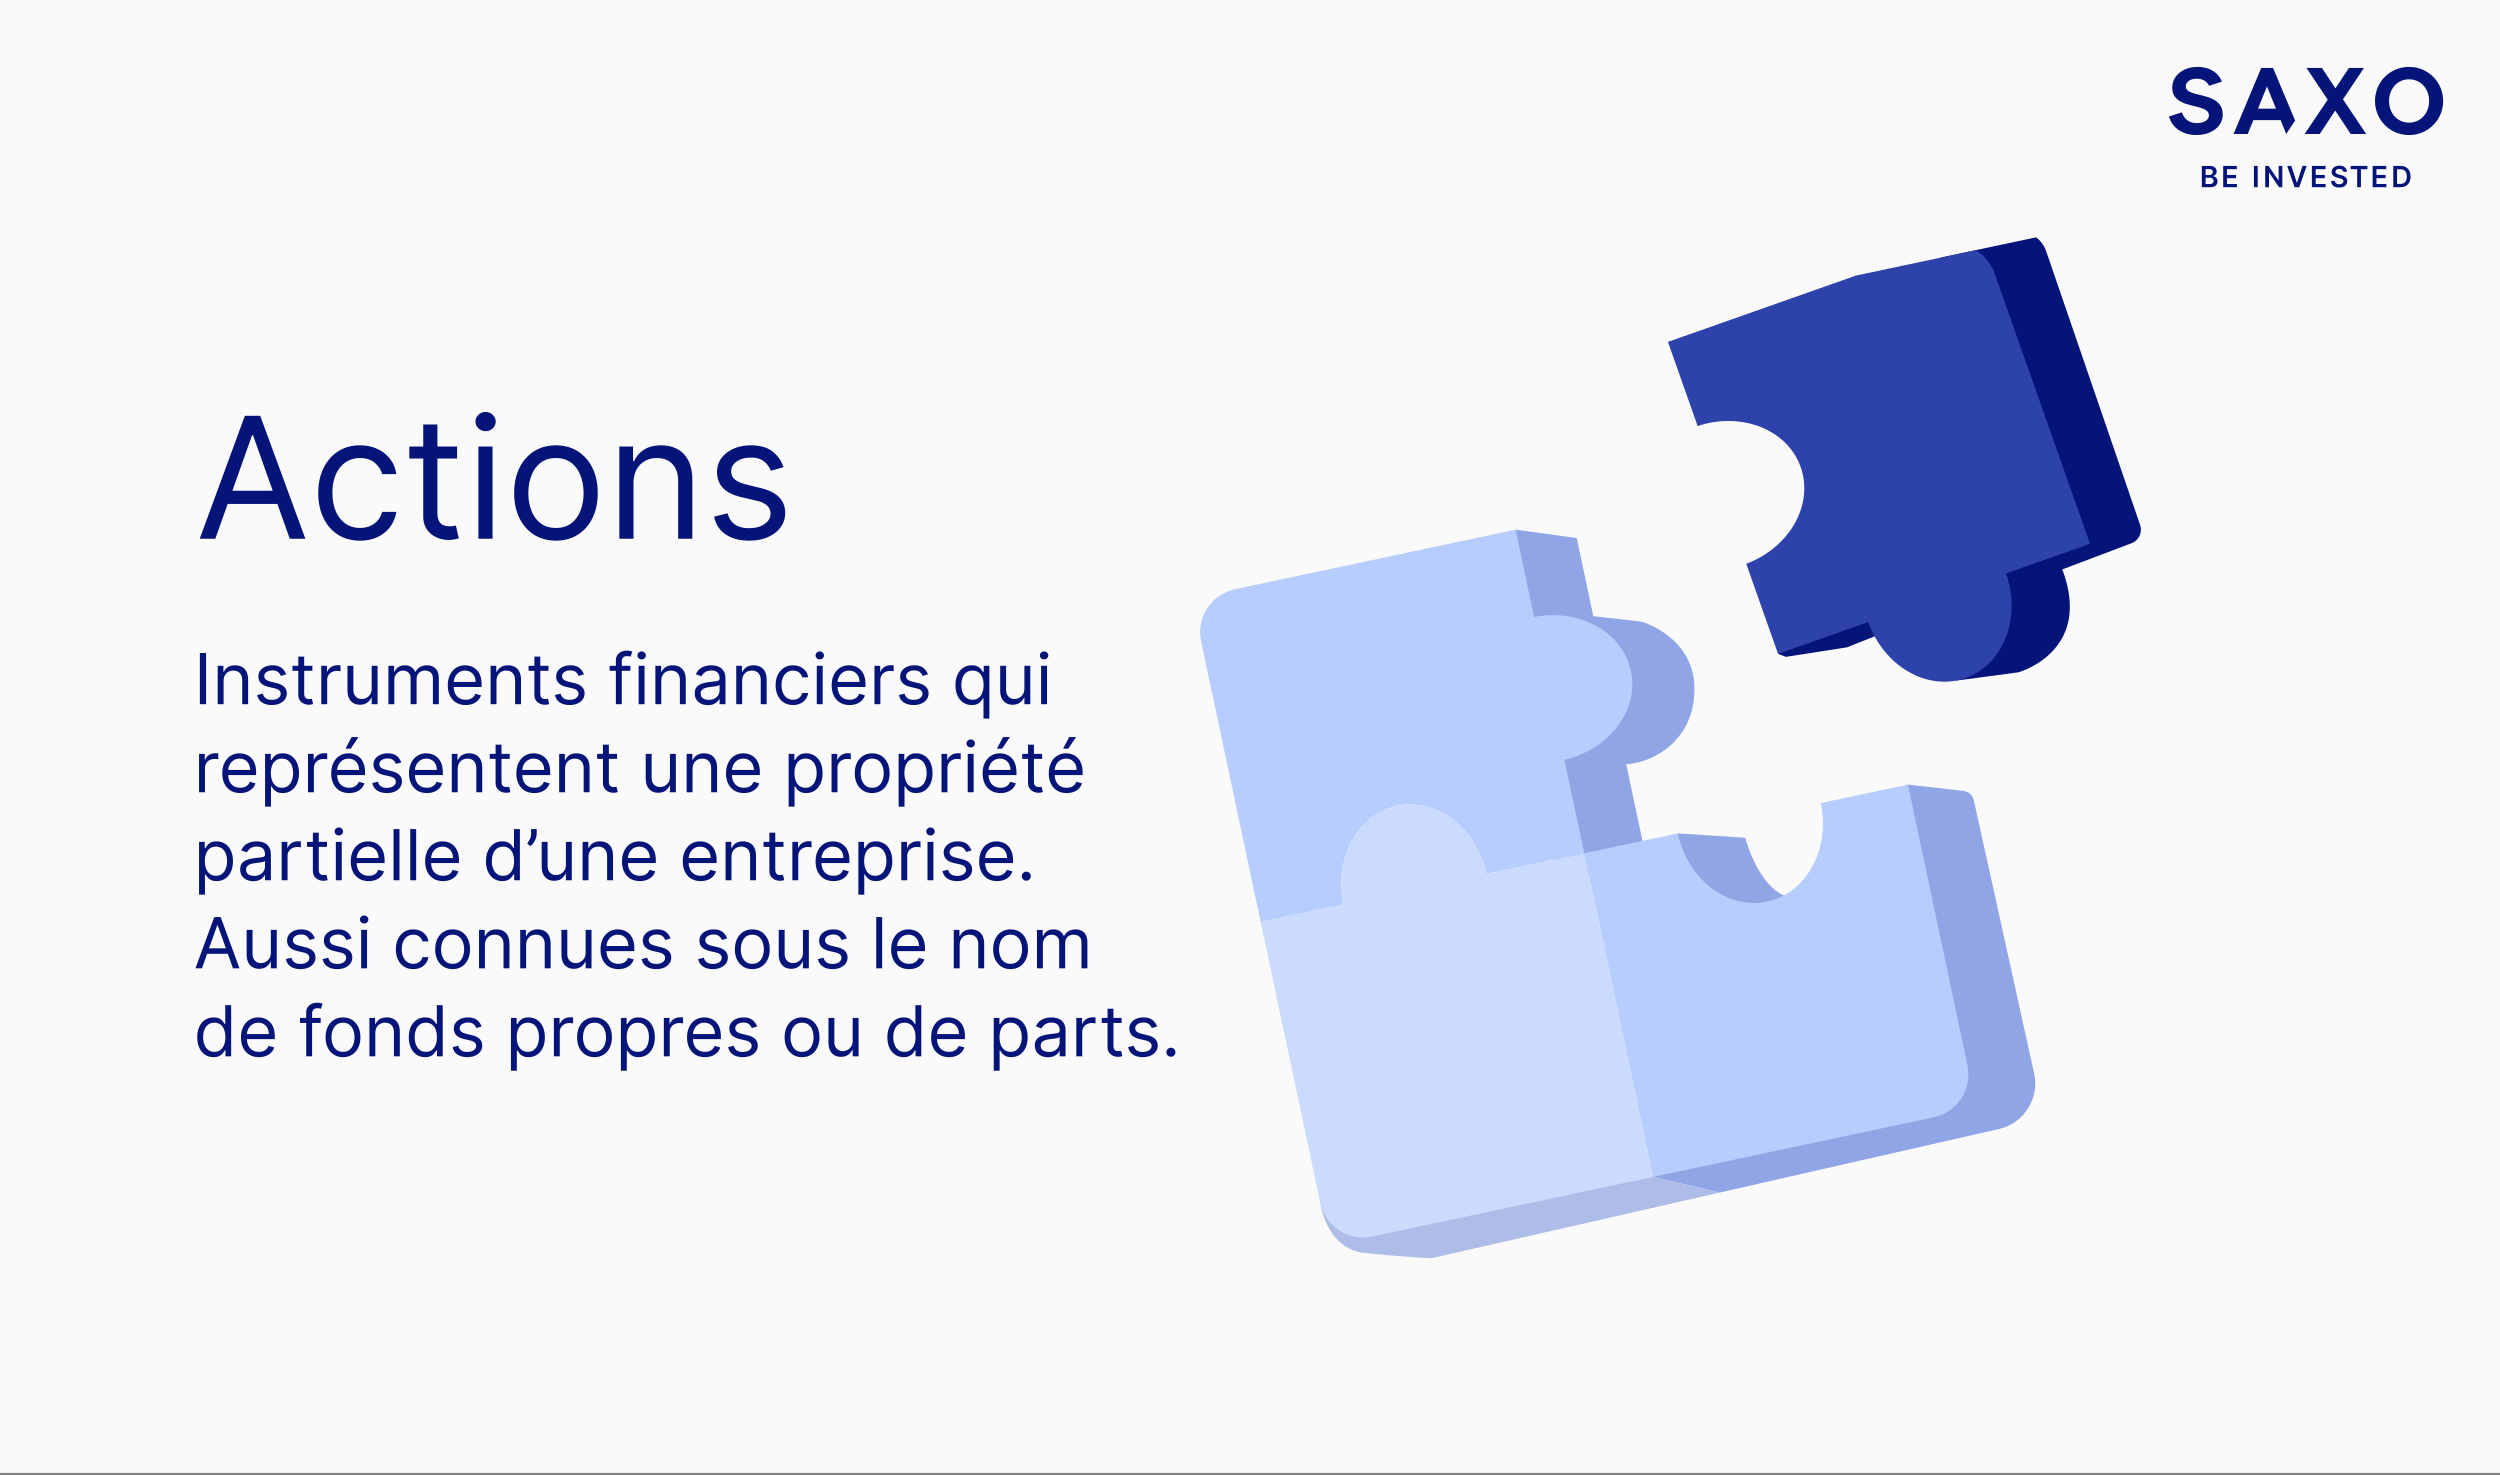
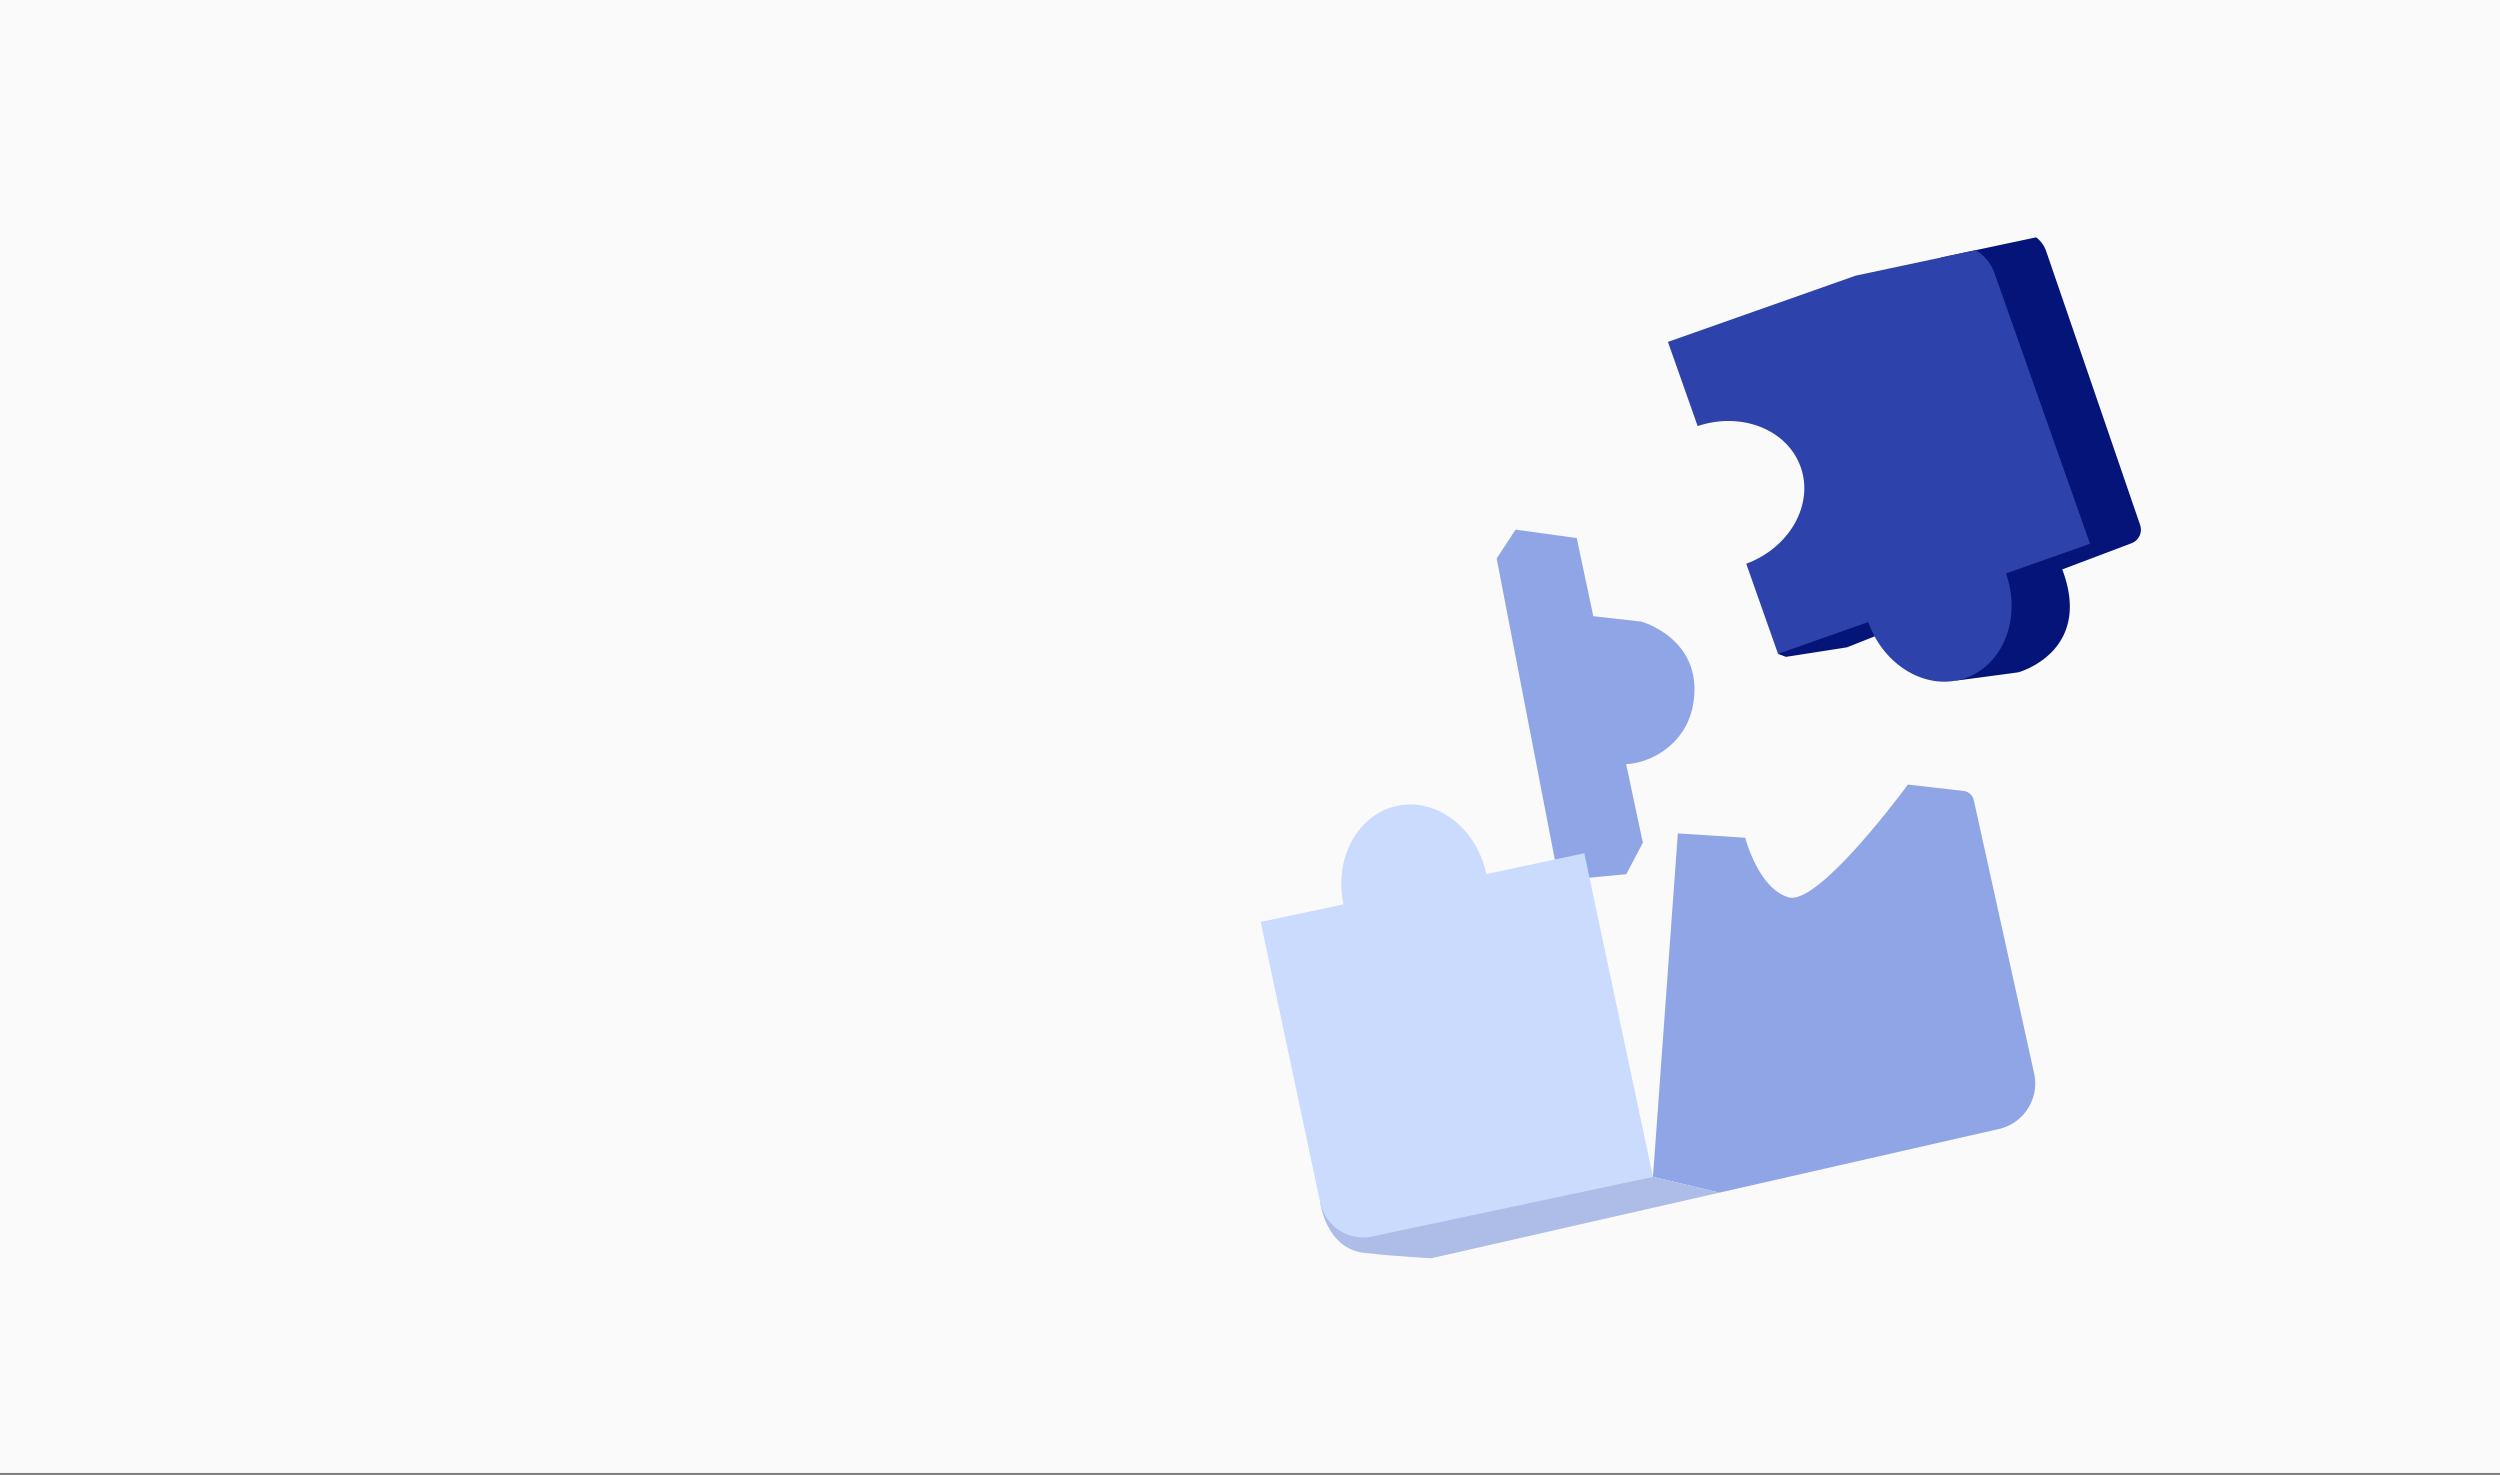
<svg xmlns="http://www.w3.org/2000/svg" width="710" height="419" fill="none">
  <rect width="100%" height="100%" fill="#808080" stroke="none" />
  <g clip-path="url(#a)">
    <path fill="#FAFAFA" d="M0 0h710v418.32H0z" />
-     <path fill="#051478" d="M58.523 185.455V200H56.76v-14.545zm4.98 7.983V200h-1.676v-10.909h1.62v1.704h.141a3.1 3.1 0 0 1 1.165-1.335q.781-.511 2.017-.511 1.108 0 1.94.454.83.448 1.292 1.364.462.909.461 2.301V200h-1.676v-6.818q0-1.286-.667-2.003-.667-.724-1.833-.724-.802 0-1.434.348a2.5 2.5 0 0 0-.988 1.015q-.362.668-.362 1.62m17.75-1.904-1.505.426a2.8 2.8 0 0 0-.42-.731 2 2 0 0 0-.738-.597q-.468-.234-1.2-.234-1.002 0-1.67.461-.66.454-.66 1.158 0 .625.455.987.454.363 1.42.604l1.62.398q1.463.355 2.18 1.086.717.725.717 1.868 0 .938-.54 1.676-.533.74-1.49 1.165-.96.426-2.23.426-1.67 0-2.764-.724-1.093-.725-1.385-2.117l1.591-.397q.228.88.86 1.321.639.44 1.669.44 1.17 0 1.86-.497.697-.504.697-1.208 0-.568-.398-.951-.398-.391-1.222-.583l-1.818-.426q-1.5-.355-2.202-1.101-.696-.753-.696-1.882 0-.923.519-1.633.525-.71 1.427-1.115.91-.405 2.06-.405 1.62 0 2.543.71a3.83 3.83 0 0 1 1.32 1.875m7.467-2.443v1.42h-5.654v-1.42zm-4.006-2.614h1.676v10.398q0 .71.206 1.065.213.349.54.469.334.114.703.114.277 0 .455-.029l.284-.056.34 1.505a3.4 3.4 0 0 1-.475.128 3.5 3.5 0 0 1-.774.071q-.711 0-1.392-.305a2.77 2.77 0 0 1-1.123-.931q-.44-.625-.44-1.576zM91.241 200v-10.909h1.62v1.648h.113q.299-.81 1.08-1.314a3.2 3.2 0 0 1 1.761-.505q.185 0 .462.008.276.006.419.021v1.704a5 5 0 0 0-.391-.064 4 4 0 0 0-.632-.049q-.796 0-1.42.334-.619.326-.98.909a2.45 2.45 0 0 0-.356 1.314V200zm14.317-4.46v-6.449h1.676V200h-1.676v-1.847h-.114a3.6 3.6 0 0 1-1.193 1.414q-.81.575-2.046.575-1.023 0-1.818-.447-.795-.455-1.25-1.364-.454-.916-.454-2.308v-6.932h1.676v6.818q0 1.194.667 1.903.675.711 1.719.711.625 0 1.271-.32.654-.32 1.094-.98.447-.66.448-1.683m4.746 4.46v-10.909h1.619v1.704h.142a2.74 2.74 0 0 1 1.101-1.356q.76-.49 1.825-.49 1.08 0 1.797.49.724.483 1.129 1.356h.114a3.2 3.2 0 0 1 1.257-1.342q.838-.504 2.01-.504 1.463 0 2.393.916.931.91.931 2.834V200h-1.676v-7.301q0-1.207-.661-1.726-.66-.519-1.555-.518-1.151 0-1.783.696-.632.688-.632 1.747V200h-1.705v-7.472q0-.93-.603-1.498-.604-.575-1.556-.575-.652 0-1.221.348a2.63 2.63 0 0 0-.909.965q-.341.612-.341 1.414V200zm21.956.227q-1.577 0-2.72-.696a4.7 4.7 0 0 1-1.754-1.96q-.61-1.265-.611-2.94 0-1.677.611-2.955.618-1.285 1.719-2.003 1.107-.724 2.585-.724.852 0 1.683.284a4.2 4.2 0 0 1 1.513.923q.682.632 1.087 1.676t.404 2.571v.711h-8.409v-1.449h6.705q0-.924-.37-1.648a2.8 2.8 0 0 0-1.036-1.143q-.669-.42-1.577-.419-1.002 0-1.733.497a3.26 3.26 0 0 0-1.115 1.278 3.75 3.75 0 0 0-.391 1.69v.966q0 1.236.426 2.096a3.07 3.07 0 0 0 1.201 1.299q.767.441 1.782.441.661 0 1.193-.185.54-.192.931-.568.39-.384.604-.952l1.619.455a3.6 3.6 0 0 1-.859 1.448q-.604.618-1.492.966-.888.342-1.996.341m8.743-6.789V200h-1.676v-10.909h1.619v1.704h.142a3.1 3.1 0 0 1 1.165-1.335q.781-.511 2.017-.511 1.108 0 1.939.454.831.448 1.293 1.364.462.909.461 2.301V200h-1.676v-6.818q0-1.286-.667-2.003-.668-.724-1.833-.724-.802 0-1.434.348-.625.348-.988 1.015-.362.668-.362 1.62m14.768-4.347v1.42h-5.654v-1.42zm-4.006-2.614h1.676v10.398q0 .71.206 1.065.213.349.54.469.334.114.703.114.277 0 .454-.029l.285-.056.34 1.505a3.4 3.4 0 0 1-.475.128 3.5 3.5 0 0 1-.775.071q-.71 0-1.392-.305a2.8 2.8 0 0 1-1.122-.931q-.44-.625-.44-1.576zm14.059 5.057-1.506.426a2.8 2.8 0 0 0-.419-.731 2 2 0 0 0-.738-.597q-.47-.234-1.201-.234-1.001 0-1.669.461-.66.454-.66 1.158 0 .625.454.987.455.363 1.421.604l1.619.398q1.463.355 2.18 1.086.718.725.718 1.868 0 .938-.54 1.676-.532.74-1.492 1.165-.958.426-2.23.426-1.668 0-2.762-.724-1.095-.725-1.385-2.117l1.591-.397q.227.88.859 1.321.639.44 1.669.44 1.171 0 1.861-.497.696-.504.696-1.208 0-.568-.398-.951-.397-.391-1.222-.583l-1.818-.426q-1.499-.355-2.201-1.101-.696-.753-.696-1.882 0-.923.518-1.633.525-.71 1.428-1.115.909-.405 2.059-.405 1.62 0 2.543.71a3.84 3.84 0 0 1 1.321 1.875m13.205-2.443v1.42h-5.881v-1.42zM174.909 200v-12.415q0-.938.441-1.562a2.73 2.73 0 0 1 1.143-.938 3.6 3.6 0 0 1 1.485-.312q.618 0 1.008.099.391.1.583.185l-.483 1.449a8 8 0 0 0-.356-.107 2.2 2.2 0 0 0-.582-.064q-.831 0-1.2.419-.362.42-.362 1.229V200zm6.469 0v-10.909h1.676V200zm.852-12.727q-.49 0-.845-.334a1.07 1.07 0 0 1-.348-.803q0-.469.348-.802a1.2 1.2 0 0 1 .845-.334q.49 0 .838.334.355.334.355.802t-.355.803a1.17 1.17 0 0 1-.838.334m5.57 6.165V200h-1.676v-10.909h1.619v1.704h.142a3.1 3.1 0 0 1 1.165-1.335q.781-.511 2.017-.511 1.108 0 1.939.454.831.448 1.293 1.364.46.909.461 2.301V200h-1.676v-6.818q0-1.286-.667-2.003-.668-.724-1.833-.724-.803 0-1.434.348-.625.348-.988 1.015-.362.668-.362 1.62m13.233 6.818a4.44 4.44 0 0 1-1.882-.391 3.23 3.23 0 0 1-1.342-1.143q-.497-.753-.497-1.819 0-.937.369-1.519a2.6 2.6 0 0 1 .987-.924 5.2 5.2 0 0 1 1.364-.497 16 16 0 0 1 1.513-.27q.994-.127 1.612-.192.625-.07.909-.234.291-.163.291-.568v-.057q0-1.051-.575-1.633-.568-.583-1.726-.583-1.2 0-1.882.526-.682.525-.959 1.122l-1.591-.568q.426-.994 1.137-1.549a4.3 4.3 0 0 1 1.562-.781 6.5 6.5 0 0 1 1.676-.227q.526 0 1.208.128.689.12 1.328.504.646.384 1.072 1.158t.426 2.073V200h-1.676v-1.477h-.085q-.17.354-.568.76-.398.405-1.058.689-.661.284-1.613.284m.256-1.506q.995 0 1.676-.391.689-.39 1.037-1.008.355-.618.355-1.3v-1.534q-.106.127-.469.234a8 8 0 0 1-.823.178q-.462.07-.902.128a39 39 0 0 0-.703.085 6.4 6.4 0 0 0-1.222.277q-.561.184-.909.561-.34.369-.341 1.009 0 .873.646 1.321.654.44 1.655.44m9.48-5.312V200h-1.676v-10.909h1.619v1.704h.142a3.1 3.1 0 0 1 1.165-1.335q.781-.511 2.017-.511 1.108 0 1.939.454.831.448 1.292 1.364.462.909.462 2.301V200h-1.676v-6.818q0-1.286-.668-2.003-.668-.724-1.832-.724-.802 0-1.435.348-.624.348-.987 1.015-.362.668-.362 1.62m14.455 6.789q-1.535 0-2.642-.724-1.108-.724-1.705-1.996-.596-1.271-.596-2.905 0-1.662.61-2.933.618-1.278 1.719-1.996 1.108-.724 2.585-.724 1.151 0 2.074.426a4 4 0 0 1 1.513 1.193q.59.768.731 1.79h-1.676q-.191-.746-.852-1.321-.654-.582-1.761-.582-.981 0-1.719.511-.732.504-1.143 1.427-.405.917-.405 2.152 0 1.265.397 2.202.405.937 1.137 1.456.738.519 1.733.519.653 0 1.186-.228a2.44 2.44 0 0 0 .902-.653q.369-.426.525-1.023h1.676a3.87 3.87 0 0 1-2.173 2.962q-.909.447-2.116.447m6.74-.227v-10.909h1.676V200zm.852-12.727q-.49 0-.845-.334a1.07 1.07 0 0 1-.348-.803q0-.469.348-.802a1.2 1.2 0 0 1 .845-.334q.49 0 .838.334.355.334.355.802t-.355.803a1.17 1.17 0 0 1-.838.334m8.468 12.954q-1.577 0-2.72-.696a4.67 4.67 0 0 1-1.755-1.96q-.61-1.265-.61-2.94 0-1.677.61-2.955.618-1.285 1.719-2.003 1.108-.724 2.585-.724.853 0 1.684.284a4.2 4.2 0 0 1 1.512.923q.682.632 1.087 1.676t.405 2.571v.711h-8.409v-1.449h6.704q0-.924-.369-1.648a2.8 2.8 0 0 0-1.037-1.143q-.668-.42-1.577-.419-1 0-1.733.497a3.3 3.3 0 0 0-1.115 1.278 3.76 3.76 0 0 0-.39 1.69v.966q0 1.236.426 2.096a3.07 3.07 0 0 0 1.2 1.299q.767.441 1.783.441.66 0 1.193-.185.54-.192.93-.568.391-.384.604-.952l1.619.455a3.6 3.6 0 0 1-.859 1.448q-.604.618-1.492.966-.887.342-1.995.341m7.066-.227v-10.909h1.62v1.648h.113q.298-.81 1.08-1.314a3.2 3.2 0 0 1 1.761-.505q.184 0 .462.008.277.006.419.021v1.704a5 5 0 0 0-.391-.064 4 4 0 0 0-.632-.049q-.795 0-1.42.334-.618.326-.98.909a2.44 2.44 0 0 0-.355 1.314V200zm15.169-8.466-1.506.426a2.8 2.8 0 0 0-.419-.731 2 2 0 0 0-.738-.597q-.47-.234-1.2-.234-1.002 0-1.669.461-.661.454-.661 1.158 0 .625.455.987.454.363 1.42.604l1.619.398q1.463.355 2.181 1.086.717.725.717 1.868 0 .938-.54 1.676-.533.74-1.491 1.165t-2.23.426q-1.67 0-2.763-.724-1.094-.725-1.385-2.117l1.591-.397q.227.88.859 1.321.64.44 1.669.44 1.173 0 1.861-.497.696-.504.696-1.208 0-.568-.398-.951-.398-.391-1.221-.583l-1.818-.426q-1.499-.355-2.202-1.101-.696-.753-.696-1.882a2.7 2.7 0 0 1 .518-1.633q.526-.71 1.428-1.115.909-.405 2.06-.405 1.619 0 2.542.71a3.83 3.83 0 0 1 1.321 1.875m17.466 12.557h-1.676v-5.767h-.142q-.185.298-.525.753-.342.447-.973.802-.633.348-1.684.348-1.363 0-2.407-.689-1.044-.696-1.634-1.96-.59-1.271-.589-3.004 0-1.719.589-2.983.59-1.264 1.641-1.953t2.429-.689q1.065 0 1.683.355.625.348.952.795.333.44.518.725h.199v-1.733h1.619zm-1.647-9.546q0-1.221-.355-2.137-.356-.924-1.052-1.435-.695-.519-1.718-.518-1.066 0-1.776.546-.703.54-1.058 1.471-.348.923-.348 2.073 0 1.165.355 2.117.362.945 1.065 1.506.71.554 1.762.554 1.008 0 1.704-.526.696-.532 1.058-1.47.363-.945.363-2.181m11.591.995v-6.449h1.676V200h-1.676v-1.847h-.114a3.6 3.6 0 0 1-1.193 1.414q-.81.575-2.046.575-1.022 0-1.818-.447-.795-.455-1.25-1.364-.454-.916-.454-2.308v-6.932h1.676v6.818q0 1.194.667 1.903.675.711 1.719.711a2.85 2.85 0 0 0 1.271-.32q.654-.32 1.094-.98.447-.66.448-1.683m4.746 4.46v-10.909h1.676V200zm.852-12.727q-.49 0-.845-.334a1.07 1.07 0 0 1-.348-.803q0-.469.348-.802a1.2 1.2 0 0 1 .845-.334q.49 0 .838.334.355.334.355.802t-.355.803a1.17 1.17 0 0 1-.838.334M56.534 225v-10.909h1.62v1.648h.113q.298-.81 1.08-1.314a3.2 3.2 0 0 1 1.761-.505q.184 0 .462.008.276.006.419.021v1.704a5 5 0 0 0-.391-.064 4 4 0 0 0-.632-.049q-.796 0-1.42.334-.62.326-.98.909a2.45 2.45 0 0 0-.356 1.314V225zm11.683.227q-1.575 0-2.72-.696a4.67 4.67 0 0 1-1.754-1.96q-.61-1.265-.61-2.94 0-1.677.61-2.955.618-1.285 1.719-2.003 1.107-.724 2.585-.724.853 0 1.683.284a4.2 4.2 0 0 1 1.513.923q.681.632 1.087 1.676.404 1.044.404 2.571v.711h-8.409v-1.449h6.705q0-.924-.37-1.648a2.8 2.8 0 0 0-1.036-1.143q-.668-.42-1.577-.419-1.002 0-1.733.497a3.27 3.27 0 0 0-1.115 1.278 3.76 3.76 0 0 0-.39 1.69v.966q0 1.236.425 2.096a3.07 3.07 0 0 0 1.2 1.299q.768.441 1.783.441.66 0 1.194-.185.54-.192.93-.568.39-.384.604-.952l1.619.455a3.6 3.6 0 0 1-.86 1.448q-.604.618-1.49.966-.889.342-1.997.341m7.067 3.864v-15h1.62v1.733h.198q.185-.285.512-.725.334-.447.951-.795.625-.355 1.69-.355 1.38 0 2.43.689t1.64 1.953q.59 1.264.59 2.983 0 1.733-.59 3.004-.59 1.264-1.633 1.96-1.044.69-2.408.689-1.05 0-1.683-.348-.632-.355-.973-.802a11 11 0 0 1-.526-.753h-.142v5.767zm1.648-9.546q0 1.236.362 2.181.362.938 1.058 1.47.696.525 1.705.526 1.05 0 1.754-.554.711-.561 1.065-1.506.363-.952.363-2.117 0-1.15-.356-2.073-.347-.931-1.058-1.471-.703-.546-1.768-.546-1.023 0-1.719.518-.696.511-1.051 1.435-.355.916-.355 2.137M87.472 225v-10.909h1.619v1.648h.114q.297-.81 1.08-1.314a3.2 3.2 0 0 1 1.76-.505q.185 0 .462.008.277.006.42.021v1.704a5 5 0 0 0-.392-.064 4 4 0 0 0-.632-.049q-.795 0-1.42.334-.618.326-.98.909a2.45 2.45 0 0 0-.355 1.314V225zm11.683.227q-1.577 0-2.72-.696a4.67 4.67 0 0 1-1.755-1.96q-.61-1.265-.61-2.94 0-1.677.61-2.955.618-1.285 1.72-2.003 1.107-.724 2.584-.724.853 0 1.684.284a4.2 4.2 0 0 1 1.512.923q.682.632 1.087 1.676t.405 2.571v.711h-8.41v-1.449h6.705q0-.924-.369-1.648a2.78 2.78 0 0 0-1.037-1.143q-.667-.42-1.577-.419-1 0-1.733.497a3.27 3.27 0 0 0-1.115 1.278 3.76 3.76 0 0 0-.39 1.69v.966q0 1.236.426 2.096a3.07 3.07 0 0 0 1.2 1.299q.767.441 1.783.441.66 0 1.193-.185.54-.192.93-.568.391-.384.604-.952l1.619.455a3.6 3.6 0 0 1-.859 1.448 4.2 4.2 0 0 1-1.491.966q-.888.342-1.996.341m-1.023-12.613 1.733-3.296h1.96l-2.216 3.296zm15.817 3.92-1.506.426a2.8 2.8 0 0 0-.419-.731 2 2 0 0 0-.738-.597q-.47-.234-1.201-.234-1.001 0-1.669.461-.66.454-.66 1.158 0 .625.454.987.455.363 1.421.604l1.619.398q1.463.355 2.18 1.086.718.725.718 1.868 0 .938-.54 1.676-.532.74-1.492 1.165-.958.426-2.23.426-1.668 0-2.762-.724-1.095-.725-1.385-2.117l1.591-.397q.227.88.859 1.321.639.44 1.669.44 1.171 0 1.861-.497.696-.504.696-1.208 0-.568-.398-.951-.397-.391-1.222-.583l-1.818-.426q-1.499-.355-2.201-1.101-.696-.753-.696-1.882 0-.923.518-1.633.525-.71 1.428-1.115.909-.405 2.059-.405 1.62 0 2.543.71a3.84 3.84 0 0 1 1.321 1.875m7.296 8.693q-1.577 0-2.72-.696a4.67 4.67 0 0 1-1.755-1.96q-.61-1.265-.611-2.94 0-1.677.611-2.955.618-1.285 1.719-2.003 1.108-.724 2.585-.724.852 0 1.683.284a4.2 4.2 0 0 1 1.513.923q.682.632 1.087 1.676t.405 2.571v.711h-8.409v-1.449h6.704q0-.924-.369-1.648a2.8 2.8 0 0 0-1.037-1.143q-.668-.42-1.577-.419-1 0-1.733.497a3.3 3.3 0 0 0-1.115 1.278 3.76 3.76 0 0 0-.39 1.69v.966q0 1.236.426 2.096a3.07 3.07 0 0 0 1.2 1.299q.767.441 1.783.441.66 0 1.193-.185.54-.192.93-.568.391-.384.604-.952l1.619.455a3.6 3.6 0 0 1-.859 1.448q-.604.618-1.492.966-.887.342-1.995.341m8.743-6.789V225h-1.677v-10.909h1.62v1.704h.142a3.1 3.1 0 0 1 1.165-1.335q.78-.511 2.017-.511 1.108 0 1.939.454.83.448 1.292 1.364.462.909.462 2.301V225h-1.676v-6.818q0-1.286-.668-2.003-.668-.724-1.832-.724-.803 0-1.435.348-.626.348-.987 1.015-.362.668-.362 1.62m14.767-4.347v1.42h-5.653v-1.42zm-4.006-2.614h1.676v10.398q0 .71.206 1.065.213.349.54.469.334.114.703.114.277 0 .455-.029l.284-.056.341 1.505a3.4 3.4 0 0 1-.476.128 3.5 3.5 0 0 1-.774.071q-.711 0-1.392-.305a2.76 2.76 0 0 1-1.122-.931q-.441-.625-.441-1.576zm10.984 13.75q-1.577 0-2.72-.696a4.66 4.66 0 0 1-1.754-1.96q-.612-1.265-.611-2.94 0-1.677.611-2.955.617-1.285 1.718-2.003 1.109-.724 2.585-.724.853 0 1.684.284a4.2 4.2 0 0 1 1.513.923q.681.632 1.086 1.676t.405 2.571v.711h-8.409v-1.449h6.704q0-.924-.369-1.648a2.78 2.78 0 0 0-1.037-1.143q-.667-.42-1.577-.419-1.001 0-1.732.497a3.3 3.3 0 0 0-1.116 1.278 3.76 3.76 0 0 0-.39 1.69v.966q0 1.236.426 2.096a3.07 3.07 0 0 0 1.2 1.299q.768.441 1.783.441.66 0 1.193-.185.54-.192.931-.568.39-.384.603-.952l1.62.455a3.6 3.6 0 0 1-.86 1.448 4.2 4.2 0 0 1-1.491.966q-.888.342-1.996.341m8.743-6.789V225H158.8v-10.909h1.619v1.704h.142a3.1 3.1 0 0 1 1.165-1.335q.781-.511 2.017-.511 1.108 0 1.939.454.831.448 1.292 1.364.462.909.462 2.301V225h-1.676v-6.818q0-1.286-.668-2.003-.668-.724-1.832-.724-.802 0-1.435.348-.624.348-.987 1.015-.362.668-.362 1.62m14.767-4.347v1.42h-5.653v-1.42zm-4.005-2.614h1.676v10.398q0 .71.206 1.065.213.349.539.469.334.114.704.114.276 0 .454-.029l.284-.056.341 1.505a3.4 3.4 0 0 1-.476.128 3.5 3.5 0 0 1-.774.071q-.71 0-1.392-.305a2.76 2.76 0 0 1-1.122-.931q-.44-.625-.44-1.576zm19.027 9.063v-6.449h1.676V225h-1.676v-1.847h-.114a3.6 3.6 0 0 1-1.193 1.414q-.81.575-2.046.575-1.023 0-1.818-.447-.795-.455-1.25-1.364-.454-.916-.454-2.308v-6.932h1.676v6.818q0 1.194.667 1.903.675.711 1.719.711.625 0 1.271-.32.654-.32 1.094-.98.448-.66.448-1.683m6.422-2.102V225h-1.676v-10.909h1.619v1.704h.142a3.1 3.1 0 0 1 1.165-1.335q.781-.511 2.017-.511 1.108 0 1.939.454.831.448 1.292 1.364.462.909.462 2.301V225h-1.676v-6.818q0-1.286-.668-2.003-.668-.724-1.832-.724-.802 0-1.435.348a2.5 2.5 0 0 0-.987 1.015q-.362.668-.362 1.62m14.597 6.789q-1.577 0-2.72-.696a4.67 4.67 0 0 1-1.755-1.96q-.61-1.265-.61-2.94 0-1.677.61-2.955.618-1.285 1.719-2.003 1.108-.724 2.585-.724.853 0 1.684.284a4.2 4.2 0 0 1 1.512.923q.682.632 1.087 1.676t.405 2.571v.711h-8.409v-1.449h6.704q0-.924-.369-1.648a2.8 2.8 0 0 0-1.037-1.143q-.668-.42-1.577-.419-1 0-1.733.497a3.3 3.3 0 0 0-1.115 1.278 3.76 3.76 0 0 0-.39 1.69v.966q0 1.236.426 2.096a3.07 3.07 0 0 0 1.2 1.299q.767.441 1.783.441.66 0 1.193-.185.54-.192.93-.568.391-.384.604-.952l1.619.455a3.6 3.6 0 0 1-.859 1.448q-.604.618-1.492.966-.887.342-1.995.341m12.691 3.864v-15h1.62v1.733h.199q.184-.285.511-.725.334-.447.952-.795.625-.355 1.69-.355 1.378 0 2.429.689 1.052.689 1.641 1.953.59 1.264.589 2.983 0 1.733-.589 3.004-.59 1.264-1.634 1.96-1.043.69-2.408.689-1.05 0-1.683-.348-.631-.355-.973-.802a11 11 0 0 1-.525-.753h-.142v5.767zm1.648-9.546q0 1.236.362 2.181.363.938 1.059 1.47.696.525 1.704.526 1.052 0 1.754-.554.71-.561 1.066-1.506.362-.952.362-2.117 0-1.15-.355-2.073-.348-.931-1.058-1.471-.704-.546-1.769-.546-1.023 0-1.719.518-.696.511-1.051 1.435-.354.916-.355 2.137m10.54 5.455v-10.909h1.619v1.648h.114q.299-.81 1.079-1.314a3.2 3.2 0 0 1 1.762-.505q.184 0 .462.008.276.006.419.021v1.704a5 5 0 0 0-.391-.064 4 4 0 0 0-.632-.049q-.795 0-1.421.334a2.5 2.5 0 0 0-.98.909 2.45 2.45 0 0 0-.355 1.314V225zm11.541.227q-1.478 0-2.592-.703-1.108-.703-1.733-1.967-.618-1.264-.618-2.955 0-1.704.618-2.976.625-1.27 1.733-1.974 1.114-.703 2.592-.703t2.585.703q1.115.704 1.733 1.974.625 1.272.625 2.976 0 1.69-.625 2.955-.618 1.264-1.733 1.967-1.107.703-2.585.703m0-1.505q1.122 0 1.847-.576.724-.575 1.072-1.512a5.8 5.8 0 0 0 .348-2.032 5.9 5.9 0 0 0-.348-2.038q-.348-.945-1.072-1.527t-1.847-.582-1.846.582a3.43 3.43 0 0 0-1.073 1.527 5.9 5.9 0 0 0-.348 2.038q0 1.094.348 2.032t1.073 1.512q.724.576 1.846.576m7.502 5.369v-15h1.619v1.733h.199q.185-.285.512-.725.333-.447.951-.795.625-.355 1.691-.355 1.377 0 2.429.689 1.05.689 1.64 1.953t.59 2.983q0 1.733-.59 3.004-.59 1.264-1.633 1.96-1.044.69-2.408.689-1.052 0-1.683-.348-.633-.355-.973-.802a11 11 0 0 1-.526-.753h-.142v5.767zm1.648-9.546q0 1.236.362 2.181.362.938 1.058 1.47.696.525 1.705.526 1.05 0 1.754-.554.71-.561 1.065-1.506.363-.952.363-2.117 0-1.15-.356-2.073-.348-.931-1.058-1.471-.703-.546-1.768-.546-1.023 0-1.719.518-.696.511-1.051 1.435-.355.916-.355 2.137M267.393 225v-10.909h1.62v1.648h.113q.299-.81 1.08-1.314a3.2 3.2 0 0 1 1.761-.505q.185 0 .462.008.277.006.419.021v1.704a5 5 0 0 0-.391-.064 4 4 0 0 0-.632-.049 2.96 2.96 0 0 0-1.42.334q-.618.326-.98.909a2.44 2.44 0 0 0-.355 1.314V225zm7.442 0v-10.909h1.676V225zm.852-12.727q-.49 0-.845-.334a1.07 1.07 0 0 1-.348-.803q0-.469.348-.802a1.2 1.2 0 0 1 .845-.334q.49 0 .838.334.355.334.355.802t-.355.803a1.17 1.17 0 0 1-.838.334m8.468 12.954q-1.577 0-2.72-.696a4.67 4.67 0 0 1-1.755-1.96q-.61-1.265-.61-2.94 0-1.677.61-2.955.618-1.285 1.719-2.003 1.109-.724 2.585-.724.853 0 1.684.284a4.2 4.2 0 0 1 1.512.923q.682.632 1.087 1.676t.405 2.571v.711h-8.409v-1.449h6.704q0-.924-.369-1.648a2.78 2.78 0 0 0-1.037-1.143q-.668-.42-1.577-.419-1 0-1.733.497a3.3 3.3 0 0 0-1.115 1.278 3.76 3.76 0 0 0-.39 1.69v.966q0 1.236.426 2.096a3.07 3.07 0 0 0 1.2 1.299q.768.441 1.783.441.66 0 1.193-.185.54-.192.93-.568.391-.384.604-.952l1.619.455a3.6 3.6 0 0 1-.859 1.448 4.2 4.2 0 0 1-1.491.966q-.888.342-1.996.341m-1.023-12.613 1.733-3.296h1.96l-2.216 3.296zm12.834 1.477v1.42h-5.654v-1.42zm-4.006-2.614h1.676v10.398q0 .71.206 1.065.213.349.54.469.334.114.703.114.277 0 .455-.029l.284-.056.341 1.505a3.4 3.4 0 0 1-.476.128 3.5 3.5 0 0 1-.774.071q-.711 0-1.392-.305a2.76 2.76 0 0 1-1.122-.931q-.441-.625-.441-1.576zm10.984 13.75q-1.577 0-2.72-.696a4.67 4.67 0 0 1-1.755-1.96q-.61-1.265-.61-2.94 0-1.677.61-2.955.618-1.285 1.719-2.003 1.109-.724 2.585-.724.853 0 1.684.284a4.2 4.2 0 0 1 1.512.923q.682.632 1.087 1.676t.405 2.571v.711h-8.409v-1.449h6.704q0-.924-.369-1.648a2.78 2.78 0 0 0-1.037-1.143q-.668-.42-1.577-.419-1 0-1.733.497a3.3 3.3 0 0 0-1.115 1.278 3.76 3.76 0 0 0-.39 1.69v.966q0 1.236.426 2.096a3.07 3.07 0 0 0 1.2 1.299q.768.441 1.783.441.66 0 1.193-.185.54-.192.93-.568.391-.384.604-.952l1.619.455a3.6 3.6 0 0 1-.859 1.448 4.2 4.2 0 0 1-1.491.966q-.888.342-1.996.341m-1.023-12.613 1.733-3.296h1.96l-2.216 3.296zM56.534 254.091v-15h1.62v1.733h.198q.185-.285.512-.725.334-.447.951-.795.625-.355 1.69-.355 1.38 0 2.43.689t1.64 1.953q.59 1.264.59 2.983 0 1.733-.59 3.004-.59 1.264-1.633 1.96-1.044.69-2.408.689-1.05 0-1.683-.348-.633-.355-.973-.802a11 11 0 0 1-.526-.753h-.142v5.767zm1.648-9.546q0 1.236.362 2.181.362.938 1.058 1.47.697.525 1.705.526 1.05 0 1.754-.554.711-.561 1.065-1.506.363-.952.363-2.117 0-1.15-.356-2.073-.347-.931-1.058-1.471-.703-.546-1.768-.546-1.023 0-1.719.518-.696.511-1.051 1.435-.355.916-.355 2.137m13.75 5.711a4.4 4.4 0 0 1-1.882-.391 3.23 3.23 0 0 1-1.343-1.143q-.497-.753-.497-1.819 0-.937.37-1.519.369-.59.987-.924a5.2 5.2 0 0 1 1.363-.497 16 16 0 0 1 1.513-.27q.994-.127 1.612-.192.625-.07.91-.234.29-.163.29-.568v-.057q0-1.051-.575-1.633-.567-.583-1.726-.583-1.2 0-1.882.526-.681.525-.958 1.122l-1.591-.568q.426-.994 1.136-1.549a4.3 4.3 0 0 1 1.563-.781 6.5 6.5 0 0 1 1.676-.227q.525 0 1.207.128.69.12 1.328.504.647.384 1.073 1.158t.426 2.073V250h-1.676v-1.477h-.085q-.171.354-.569.76-.398.405-1.058.689t-1.612.284m.255-1.506q.994 0 1.677-.391.689-.39 1.037-1.008a2.57 2.57 0 0 0 .355-1.3v-1.534q-.107.127-.47.234a8 8 0 0 1-.823.178q-.462.07-.902.128-.433.05-.703.085a6.4 6.4 0 0 0-1.222.277q-.561.184-.909.561-.34.369-.34 1.009 0 .873.646 1.321.653.44 1.654.44m7.804 1.25v-10.909h1.62v1.648h.113q.299-.81 1.08-1.314a3.2 3.2 0 0 1 1.761-.505q.185 0 .462.008.276.006.419.021v1.704a5 5 0 0 0-.391-.064 4 4 0 0 0-.632-.049q-.796 0-1.42.334-.619.326-.98.909a2.45 2.45 0 0 0-.356 1.314V250zm12.87-10.909v1.42h-5.654v-1.42zm-4.006-2.614h1.676v10.398q0 .71.206 1.065.213.349.54.469.333.114.703.114.277 0 .454-.029l.284-.056.341 1.505a3.4 3.4 0 0 1-.475.128 3.5 3.5 0 0 1-.775.071q-.71 0-1.392-.305a2.77 2.77 0 0 1-1.122-.931q-.44-.625-.44-1.576zM95.382 250v-10.909h1.676V250zm.852-12.727q-.49 0-.845-.334a1.07 1.07 0 0 1-.348-.803q0-.469.348-.802a1.2 1.2 0 0 1 .845-.334q.49 0 .838.334.355.334.355.802t-.355.803a1.17 1.17 0 0 1-.838.334m8.468 12.954q-1.577 0-2.72-.696a4.67 4.67 0 0 1-1.755-1.96q-.61-1.265-.61-2.94 0-1.677.61-2.955.618-1.285 1.719-2.003 1.108-.724 2.585-.724.853 0 1.683.284a4.2 4.2 0 0 1 1.513.923q.682.632 1.087 1.676t.405 2.571v.711h-8.409v-1.449h6.704q0-.924-.369-1.648a2.8 2.8 0 0 0-1.037-1.143q-.668-.42-1.577-.419-1 0-1.733.497a3.3 3.3 0 0 0-1.115 1.278 3.76 3.76 0 0 0-.39 1.69v.966q0 1.236.426 2.096a3.07 3.07 0 0 0 1.2 1.299q.767.441 1.783.441.66 0 1.193-.185.54-.192.93-.568.391-.384.604-.952l1.619.455a3.6 3.6 0 0 1-.859 1.448q-.604.618-1.492.966-.887.342-1.995.341m8.743-14.772V250h-1.677v-14.545zm4.746 0V250h-1.676v-14.545zm7.644 14.772q-1.577 0-2.721-.696a4.7 4.7 0 0 1-1.754-1.96q-.61-1.265-.611-2.94 0-1.677.611-2.955.618-1.285 1.719-2.003 1.107-.724 2.585-.724.852 0 1.683.284a4.2 4.2 0 0 1 1.513.923q.682.632 1.087 1.676t.405 2.571v.711h-8.41v-1.449h6.705q0-.924-.369-1.648a2.8 2.8 0 0 0-1.037-1.143q-.668-.42-1.577-.419-1.001 0-1.733.497a3.26 3.26 0 0 0-1.115 1.278 3.76 3.76 0 0 0-.391 1.69v.966q0 1.236.427 2.096a3.06 3.06 0 0 0 1.2 1.299q.766.441 1.783.441.66 0 1.193-.185.54-.192.93-.568.391-.384.604-.952l1.619.455a3.6 3.6 0 0 1-.859 1.448q-.604.618-1.492.966-.888.342-1.995.341m16.811 0q-1.364 0-2.408-.689-1.044-.696-1.634-1.96-.59-1.271-.589-3.004 0-1.719.589-2.983.59-1.264 1.641-1.953t2.429-.689q1.065 0 1.683.355.625.348.952.795.333.44.518.725h.142v-5.369h1.677V250h-1.62v-1.676h-.199q-.185.298-.525.753-.341.447-.973.802-.633.348-1.683.348m.227-1.505q1.008 0 1.704-.526.696-.532 1.059-1.47.362-.945.362-2.181 0-1.221-.355-2.137-.355-.924-1.051-1.435-.696-.519-1.719-.518-1.065 0-1.776.546-.702.54-1.058 1.471-.348.923-.348 2.073 0 1.165.355 2.117.363.945 1.066 1.506.71.554 1.761.554m9.552-13.267v1.278q0 .582-.213 1.243a5.2 5.2 0 0 1-.61 1.271 4.5 4.5 0 0 1-.966 1.065l-.909-.738q.447-.64.774-1.328.333-.696.334-1.485v-1.306zm8.289 10.085v-6.449h1.676V250h-1.676v-1.847h-.114a3.6 3.6 0 0 1-1.193 1.414q-.81.575-2.045.575-1.023 0-1.819-.447-.795-.455-1.25-1.364-.454-.916-.454-2.308v-6.932h1.676v6.818q0 1.194.668 1.903.674.711 1.718.711.626 0 1.272-.32.653-.32 1.093-.98.448-.66.448-1.683m6.422-2.102V250h-1.676v-10.909h1.619v1.704h.142a3.1 3.1 0 0 1 1.165-1.335q.781-.511 2.017-.511 1.108 0 1.939.454.831.448 1.293 1.364.46.909.461 2.301V250h-1.676v-6.818q0-1.286-.668-2.003-.667-.724-1.832-.724-.802 0-1.435.348-.624.348-.987 1.015-.362.668-.362 1.62m14.597 6.789q-1.577 0-2.72-.696a4.66 4.66 0 0 1-1.754-1.96q-.612-1.265-.611-2.94 0-1.677.611-2.955.617-1.285 1.718-2.003 1.109-.724 2.585-.724.853 0 1.684.284a4.2 4.2 0 0 1 1.513.923q.681.632 1.086 1.676t.405 2.571v.711h-8.409v-1.449h6.704q0-.924-.369-1.648a2.78 2.78 0 0 0-1.037-1.143q-.667-.42-1.577-.419-1.001 0-1.732.497a3.3 3.3 0 0 0-1.116 1.278 3.76 3.76 0 0 0-.39 1.69v.966q0 1.236.426 2.096a3.07 3.07 0 0 0 1.2 1.299q.768.441 1.783.441.66 0 1.193-.185.54-.192.931-.568.39-.384.603-.952l1.62.455a3.6 3.6 0 0 1-.86 1.448 4.2 4.2 0 0 1-1.491.966q-.888.342-1.996.341m17.266 0q-1.577 0-2.721-.696a4.7 4.7 0 0 1-1.754-1.96q-.61-1.265-.611-2.94 0-1.677.611-2.955.618-1.285 1.719-2.003 1.108-.724 2.585-.724.852 0 1.683.284a4.2 4.2 0 0 1 1.513.923q.682.632 1.087 1.676t.405 2.571v.711h-8.409v-1.449h6.704q0-.924-.369-1.648a2.8 2.8 0 0 0-1.037-1.143q-.668-.42-1.577-.419-1 0-1.733.497a3.3 3.3 0 0 0-1.115 1.278 3.76 3.76 0 0 0-.391 1.69v.966q0 1.236.427 2.096a3.07 3.07 0 0 0 1.2 1.299q.766.441 1.783.441.66 0 1.193-.185.54-.192.93-.568.391-.384.604-.952l1.619.455a3.6 3.6 0 0 1-.859 1.448q-.604.618-1.492.966-.888.342-1.995.341m8.742-6.789V250h-1.676v-10.909h1.62v1.704h.142a3.1 3.1 0 0 1 1.164-1.335q.782-.511 2.018-.511 1.107 0 1.938.454.831.448 1.293 1.364.462.909.462 2.301V250h-1.676v-6.818q0-1.286-.668-2.003-.668-.724-1.832-.724-.803 0-1.435.348-.626.348-.987 1.015-.363.668-.363 1.62m14.768-4.347v1.42h-5.654v-1.42zm-4.006-2.614h1.676v10.398q0 .71.206 1.065.213.349.54.469.334.114.703.114.277 0 .455-.029l.284-.056.341 1.505a3.5 3.5 0 0 1-.476.128 3.5 3.5 0 0 1-.774.071q-.711 0-1.392-.305a2.76 2.76 0 0 1-1.122-.931q-.441-.625-.441-1.576zM225.03 250v-10.909h1.62v1.648h.113q.299-.81 1.08-1.314a3.2 3.2 0 0 1 1.761-.505q.184 0 .462.008.276.006.419.021v1.704a5 5 0 0 0-.391-.064 4 4 0 0 0-.632-.049 2.96 2.96 0 0 0-1.42.334q-.618.326-.981.909a2.45 2.45 0 0 0-.355 1.314V250zm11.683.227q-1.576 0-2.72-.696a4.7 4.7 0 0 1-1.754-1.96q-.61-1.265-.611-2.94 0-1.677.611-2.955.618-1.285 1.719-2.003 1.107-.724 2.585-.724.852 0 1.683.284a4.2 4.2 0 0 1 1.513.923q.682.632 1.087 1.676t.404 2.571v.711h-8.409v-1.449h6.705q0-.924-.369-1.648a2.8 2.8 0 0 0-1.037-1.143q-.668-.42-1.577-.419-1.002 0-1.733.497a3.26 3.26 0 0 0-1.115 1.278 3.76 3.76 0 0 0-.391 1.69v.966q0 1.236.426 2.096a3.07 3.07 0 0 0 1.201 1.299q.766.441 1.782.441.66 0 1.194-.185.54-.192.93-.568.39-.384.604-.952l1.619.455a3.6 3.6 0 0 1-.859 1.448q-.604.618-1.492.966-.888.342-1.996.341m7.067 3.864v-15h1.62v1.733h.198q.185-.285.512-.725.334-.447.951-.795.626-.355 1.691-.355 1.377 0 2.429.689t1.64 1.953q.59 1.264.59 2.983 0 1.733-.59 3.004-.59 1.264-1.633 1.96-1.044.69-2.408.689-1.051 0-1.683-.348-.632-.355-.973-.802a11 11 0 0 1-.526-.753h-.142v5.767zm1.648-9.546q0 1.236.362 2.181.363.938 1.058 1.47.697.525 1.705.526 1.051 0 1.754-.554.71-.561 1.066-1.506.362-.952.362-2.117 0-1.15-.355-2.073-.348-.931-1.059-1.471-.703-.546-1.768-.546-1.023 0-1.719.518-.696.511-1.051 1.435-.355.916-.355 2.137m10.54 5.455v-10.909h1.619v1.648h.114q.298-.81 1.079-1.314a3.2 3.2 0 0 1 1.762-.505q.185 0 .461.008.278.006.419.021v1.704a5 5 0 0 0-.39-.064 4 4 0 0 0-.632-.049q-.796 0-1.421.334-.618.326-.98.909a2.44 2.44 0 0 0-.355 1.314V250zm7.441 0v-10.909h1.676V250zm.852-12.727q-.49 0-.845-.334a1.07 1.07 0 0 1-.348-.803q0-.469.348-.802.356-.334.845-.334.49 0 .838.334.356.334.356.802t-.356.803a1.17 1.17 0 0 1-.838.334m11.621 4.261-1.505.426a2.8 2.8 0 0 0-.419-.731 2 2 0 0 0-.739-.597q-.468-.234-1.2-.234-1.002 0-1.669.461-.661.454-.661 1.158 0 .625.455.987.454.363 1.42.604l1.62.398q1.463.355 2.18 1.086.717.725.717 1.868 0 .938-.539 1.676-.534.74-1.492 1.165-.959.426-2.23.426-1.67 0-2.763-.724-1.094-.725-1.385-2.117l1.591-.397q.227.88.86 1.321.639.44 1.669.44 1.171 0 1.86-.497.696-.504.696-1.208 0-.568-.397-.951-.399-.391-1.222-.583l-1.818-.426q-1.499-.355-2.202-1.101-.696-.753-.696-1.882 0-.923.519-1.633.525-.71 1.427-1.115.91-.405 2.06-.405 1.619 0 2.542.71a3.83 3.83 0 0 1 1.321 1.875m7.296 8.693q-1.577 0-2.72-.696a4.7 4.7 0 0 1-1.754-1.96q-.61-1.265-.611-2.94 0-1.677.611-2.955.618-1.285 1.719-2.003 1.107-.724 2.585-.724.852 0 1.683.284a4.2 4.2 0 0 1 1.513.923q.682.632 1.086 1.676.405 1.044.405 2.571v.711h-8.409v-1.449h6.705q0-.924-.37-1.648a2.8 2.8 0 0 0-1.036-1.143q-.669-.42-1.577-.419-1.002 0-1.733.497a3.26 3.26 0 0 0-1.115 1.278 3.75 3.75 0 0 0-.391 1.69v.966q0 1.236.426 2.096a3.07 3.07 0 0 0 1.201 1.299q.767.441 1.782.441.661 0 1.193-.185.54-.192.931-.568.39-.384.604-.952l1.619.455a3.6 3.6 0 0 1-.86 1.448 4.2 4.2 0 0 1-1.491.966q-.888.342-1.996.341m8.289-.113a1.23 1.23 0 0 1-.902-.377 1.23 1.23 0 0 1-.377-.902q0-.525.377-.902.376-.376.902-.376.525 0 .902.376.376.377.376.902 0 .348-.178.639a1.3 1.3 0 0 1-.461.469q-.285.171-.639.171M57.358 275h-1.847l5.341-14.545h1.819L68.01 275h-1.846l-4.347-12.244h-.113zm.682-5.682h7.443v1.563H58.04zm18.885 1.222v-6.449H78.6V275h-1.676v-1.847h-.114a3.6 3.6 0 0 1-1.193 1.414q-.81.575-2.046.575-1.021 0-1.818-.447-.795-.455-1.25-1.364-.454-.916-.454-2.308v-6.932h1.676v6.818q0 1.194.668 1.903.675.711 1.718.711.625 0 1.272-.32.653-.32 1.093-.98.448-.66.448-1.683m12.473-4.006-1.506.426a2.8 2.8 0 0 0-.419-.731 2 2 0 0 0-.738-.597q-.47-.234-1.2-.234-1.002 0-1.67.461-.66.454-.66 1.158 0 .625.454.987.455.363 1.42.604l1.62.398q1.463.355 2.18 1.086.718.725.718 1.868 0 .938-.54 1.676-.532.74-1.491 1.165t-2.23.426q-1.67 0-2.763-.724-1.095-.725-1.385-2.117l1.59-.397q.228.88.86 1.321.64.44 1.67.44 1.17 0 1.86-.497.696-.504.696-1.208 0-.568-.398-.951-.397-.391-1.221-.583l-1.819-.426q-1.499-.355-2.201-1.101-.696-.753-.696-1.882 0-.923.518-1.633.526-.71 1.428-1.115.908-.405 2.06-.405 1.619 0 2.542.71a3.83 3.83 0 0 1 1.321 1.875m10.45 0-1.506.426a2.8 2.8 0 0 0-.42-.731 2 2 0 0 0-.738-.597q-.47-.234-1.2-.234-1.002 0-1.67.461-.66.454-.66 1.158 0 .625.455.987.454.363 1.42.604l1.62.398q1.463.355 2.18 1.086.717.725.717 1.868 0 .938-.54 1.676-.532.74-1.491 1.165t-2.23.426q-1.67 0-2.763-.724-1.094-.725-1.385-2.117l1.591-.397q.227.88.86 1.321.638.44 1.668.44 1.173 0 1.861-.497.696-.504.696-1.208 0-.568-.398-.951-.397-.391-1.221-.583l-1.818-.426q-1.5-.355-2.202-1.101-.696-.753-.696-1.882 0-.923.518-1.633.526-.71 1.428-1.115.91-.405 2.06-.405 1.62 0 2.542.71a3.83 3.83 0 0 1 1.321 1.875m2.721 8.466v-10.909h1.676V275zm.853-12.727q-.49 0-.846-.334a1.07 1.07 0 0 1-.348-.803q0-.469.348-.802.355-.334.846-.334.49 0 .838.334.355.333.355.802t-.355.803a1.17 1.17 0 0 1-.838.334m13.95 12.954q-1.534 0-2.642-.724-1.109-.724-1.704-1.996-.597-1.271-.597-2.905 0-1.661.611-2.933.618-1.278 1.719-1.996 1.107-.724 2.585-.724 1.15 0 2.074.426a4 4 0 0 1 1.512 1.193q.59.768.732 1.79h-1.676q-.192-.746-.852-1.321-.654-.582-1.762-.582-.98 0-1.719.511-.73.504-1.143 1.427-.405.917-.405 2.152 0 1.264.398 2.202.405.937 1.136 1.456.739.519 1.733.519.654 0 1.186-.228a2.44 2.44 0 0 0 .902-.653q.37-.426.526-1.023h1.676a3.9 3.9 0 0 1-.703 1.74q-.555.768-1.47 1.222-.91.447-2.117.447m11.172 0q-1.477 0-2.592-.703-1.109-.703-1.733-1.967-.618-1.264-.618-2.955 0-1.704.618-2.976.624-1.27 1.733-1.974 1.114-.703 2.592-.703t2.585.703q1.115.704 1.733 1.974.625 1.272.625 2.976 0 1.69-.625 2.955-.618 1.264-1.733 1.967-1.107.703-2.585.703m0-1.505q1.122 0 1.847-.576.724-.575 1.072-1.512a5.8 5.8 0 0 0 .348-2.032 5.9 5.9 0 0 0-.348-2.038q-.348-.945-1.072-1.527t-1.847-.582-1.847.582-1.072 1.527a5.9 5.9 0 0 0-.348 2.038q0 1.094.348 2.032t1.072 1.512q.725.576 1.847.576m9.178-5.284V275h-1.676v-10.909h1.619v1.704h.142a3.1 3.1 0 0 1 1.165-1.335q.781-.511 2.017-.511 1.108 0 1.939.454.831.448 1.293 1.364.46.909.461 2.301V275h-1.676v-6.818q0-1.286-.668-2.003-.667-.724-1.832-.724-.802 0-1.435.348-.624.348-.987 1.015-.362.668-.362 1.62m11.699 0V275h-1.676v-10.909h1.619v1.704h.142a3.1 3.1 0 0 1 1.165-1.335q.781-.511 2.017-.511 1.108 0 1.939.454.831.448 1.293 1.364.462.909.461 2.301V275h-1.676v-6.818q0-1.286-.667-2.003-.668-.724-1.833-.724-.802 0-1.434.348-.625.348-.988 1.015-.362.668-.362 1.62m16.898 2.102v-6.449h1.676V275h-1.676v-1.847h-.113a3.6 3.6 0 0 1-1.194 1.414q-.809.575-2.045.575-1.023 0-1.818-.447-.796-.455-1.25-1.364-.455-.916-.455-2.308v-6.932h1.676v6.818q0 1.194.668 1.903.675.711 1.719.711.624 0 1.271-.32.654-.32 1.094-.98.447-.66.447-1.683m9.32 4.687q-1.577 0-2.72-.696-1.137-.703-1.754-1.96-.61-1.264-.611-2.94 0-1.677.611-2.955.618-1.285 1.719-2.003 1.107-.724 2.585-.724.852 0 1.683.284a4.2 4.2 0 0 1 1.513.923q.682.633 1.086 1.676.405 1.044.405 2.571v.711h-8.409v-1.449h6.705q0-.924-.37-1.648a2.78 2.78 0 0 0-1.037-1.143q-.667-.42-1.576-.419-1.002 0-1.733.497a3.26 3.26 0 0 0-1.115 1.278 3.75 3.75 0 0 0-.391 1.69v.966q0 1.236.426 2.096a3.07 3.07 0 0 0 1.201 1.299q.767.441 1.782.441.661 0 1.193-.185.54-.192.931-.568.39-.384.603-.952l1.62.455a3.6 3.6 0 0 1-.86 1.448 4.2 4.2 0 0 1-1.491.966q-.888.341-1.996.341m14.794-8.693-1.505.426a2.8 2.8 0 0 0-.419-.731 2 2 0 0 0-.739-.597q-.47-.234-1.2-.234-1.002 0-1.669.461-.661.454-.661 1.158 0 .625.455.987.454.363 1.42.604l1.619.398q1.464.355 2.181 1.086.717.725.717 1.868 0 .938-.54 1.676-.532.74-1.491 1.165t-2.23.426q-1.67 0-2.763-.724-1.094-.725-1.385-2.117l1.591-.397q.227.88.859 1.321.64.44 1.669.44 1.173 0 1.861-.497.696-.504.696-1.208 0-.568-.398-.951-.397-.391-1.221-.583l-1.818-.426q-1.499-.355-2.202-1.101-.696-.753-.696-1.882a2.7 2.7 0 0 1 .518-1.633q.526-.71 1.428-1.115.91-.405 2.06-.405 1.619 0 2.542.71a3.83 3.83 0 0 1 1.321 1.875m16.074 0-1.505.426a2.8 2.8 0 0 0-.419-.731 2 2 0 0 0-.739-.597q-.468-.234-1.2-.234-1.002 0-1.669.461-.661.454-.661 1.158 0 .625.455.987.454.363 1.42.604l1.62.398q1.463.355 2.18 1.086.717.725.717 1.868 0 .938-.539 1.676-.534.74-1.492 1.165-.959.426-2.23.426-1.67 0-2.763-.724-1.094-.725-1.385-2.117l1.591-.397q.227.88.86 1.321.639.44 1.669.44 1.172 0 1.86-.497.696-.504.696-1.208 0-.568-.397-.951-.399-.391-1.222-.583l-1.818-.426q-1.499-.355-2.202-1.101-.696-.753-.696-1.882 0-.923.519-1.633.525-.71 1.427-1.115.91-.405 2.06-.405 1.619 0 2.542.71a3.83 3.83 0 0 1 1.321 1.875m7.154 8.693q-1.477 0-2.592-.703-1.108-.703-1.733-1.967-.618-1.264-.618-2.955 0-1.704.618-2.976.625-1.27 1.733-1.974 1.114-.703 2.592-.703t2.585.703q1.115.704 1.733 1.974.625 1.272.625 2.976 0 1.69-.625 2.955-.618 1.264-1.733 1.967-1.107.703-2.585.703m0-1.505q1.122 0 1.847-.576.724-.575 1.072-1.512a5.8 5.8 0 0 0 .348-2.032 5.9 5.9 0 0 0-.348-2.038q-.348-.945-1.072-1.527t-1.847-.582q-1.122 0-1.846.582a3.43 3.43 0 0 0-1.073 1.527 5.9 5.9 0 0 0-.348 2.038q0 1.094.348 2.032t1.073 1.512q.724.576 1.846.576m14.377-3.182v-6.449h1.676V275h-1.676v-1.847h-.114a3.57 3.57 0 0 1-1.193 1.414q-.81.575-2.045.575-1.023 0-1.818-.447-.796-.455-1.25-1.364-.455-.916-.455-2.308v-6.932h1.676v6.818q0 1.194.668 1.903.674.711 1.718.711.625 0 1.272-.32.653-.32 1.094-.98.447-.66.447-1.683m12.473-4.006-1.505.426a2.8 2.8 0 0 0-.419-.731 2 2 0 0 0-.739-.597q-.469-.234-1.2-.234-1.002 0-1.669.461-.661.454-.661 1.158 0 .625.455.987.454.363 1.42.604l1.619.398q1.464.355 2.181 1.086.717.725.717 1.868 0 .938-.54 1.676-.532.74-1.491 1.165t-2.23.426q-1.67 0-2.763-.724-1.094-.725-1.385-2.117l1.591-.397q.228.88.859 1.321.64.44 1.669.44 1.173 0 1.861-.497.696-.504.696-1.208 0-.568-.397-.951-.399-.391-1.222-.583l-1.818-.426q-1.498-.355-2.202-1.101-.696-.753-.696-1.882 0-.923.519-1.633.525-.71 1.427-1.115.91-.405 2.06-.405 1.619 0 2.542.71a3.83 3.83 0 0 1 1.321 1.875m10.023-6.079V275h-1.676v-14.545zm7.644 14.772q-1.577 0-2.72-.696a4.7 4.7 0 0 1-1.754-1.96q-.61-1.264-.611-2.94 0-1.677.611-2.955.618-1.285 1.719-2.003 1.107-.724 2.585-.724.852 0 1.683.284a4.2 4.2 0 0 1 1.513.923q.682.633 1.086 1.676.405 1.044.405 2.571v.711h-8.409v-1.449h6.705q0-.924-.37-1.648a2.8 2.8 0 0 0-1.036-1.143q-.669-.42-1.577-.419-1.002 0-1.733.497a3.26 3.26 0 0 0-1.115 1.278 3.75 3.75 0 0 0-.391 1.69v.966q0 1.236.426 2.096a3.07 3.07 0 0 0 1.201 1.299q.767.441 1.782.441.661 0 1.193-.185.54-.192.931-.568.39-.384.604-.952l1.619.455a3.6 3.6 0 0 1-.86 1.448 4.2 4.2 0 0 1-1.491.966q-.888.341-1.996.341m14.368-6.789V275h-1.676v-10.909h1.619v1.704h.142a3.1 3.1 0 0 1 1.165-1.335q.781-.511 2.017-.511 1.108 0 1.939.454.831.448 1.293 1.364.461.909.461 2.301V275h-1.676v-6.818q0-1.286-.667-2.003-.667-.724-1.833-.724-.803 0-1.434.348-.625.348-.988 1.015-.362.668-.362 1.62m14.455 6.789q-1.478 0-2.592-.703-1.109-.703-1.733-1.967-.618-1.264-.618-2.955 0-1.704.618-2.976.624-1.27 1.733-1.974 1.115-.703 2.592-.703t2.585.703q1.115.704 1.733 1.974.625 1.272.625 2.976 0 1.69-.625 2.955-.618 1.264-1.733 1.967-1.107.703-2.585.703m0-1.505q1.122 0 1.847-.576.724-.575 1.072-1.512a5.8 5.8 0 0 0 .348-2.032 5.9 5.9 0 0 0-.348-2.038q-.348-.945-1.072-1.527t-1.847-.582q-1.122 0-1.847.582a3.44 3.44 0 0 0-1.072 1.527 5.9 5.9 0 0 0-.348 2.038q0 1.094.348 2.032t1.072 1.512q.725.576 1.847.576m7.502 1.278v-10.909h1.619v1.704h.142a2.74 2.74 0 0 1 1.101-1.356q.76-.49 1.825-.49 1.08 0 1.797.49.725.483 1.129 1.356h.114a3.2 3.2 0 0 1 1.257-1.342q.839-.504 2.01-.504 1.463 0 2.394.916.93.91.93 2.834V275h-1.676v-7.301q0-1.207-.661-1.726-.66-.518-1.555-.518-1.15 0-1.783.696-.632.688-.632 1.747V275h-1.704v-7.472q0-.93-.604-1.498-.604-.575-1.555-.575-.654 0-1.222.348a2.63 2.63 0 0 0-.909.965q-.34.612-.341 1.414V275zm-233.85 25.227q-1.363 0-2.407-.689-1.043-.696-1.634-1.96-.59-1.271-.59-3.004 0-1.719.59-2.983t1.64-1.953 2.43-.689q1.065 0 1.683.355.625.348.952.795.333.44.518.725h.142v-5.369h1.676V300h-1.619v-1.676h-.199q-.184.299-.525.753-.342.447-.973.802-.633.348-1.684.348m.228-1.505q1.008 0 1.704-.526.696-.533 1.059-1.47.361-.945.362-2.181 0-1.222-.355-2.137-.356-.924-1.052-1.435-.695-.518-1.718-.518-1.065 0-1.776.546-.703.54-1.058 1.471-.348.923-.348 2.073 0 1.165.355 2.117.362.945 1.065 1.506.71.554 1.762.554m12.649 1.505q-1.577 0-2.72-.696a4.67 4.67 0 0 1-1.755-1.96q-.61-1.264-.61-2.94 0-1.677.61-2.955.618-1.285 1.72-2.003 1.107-.724 2.584-.724.853 0 1.684.284a4.2 4.2 0 0 1 1.512.923q.682.633 1.087 1.676.405 1.044.405 2.571v.711h-8.41v-1.449h6.705q0-.924-.369-1.648a2.8 2.8 0 0 0-1.037-1.143q-.667-.42-1.577-.419-1 0-1.733.497a3.27 3.27 0 0 0-1.115 1.278 3.76 3.76 0 0 0-.39 1.69v.966q0 1.236.426 2.096a3.07 3.07 0 0 0 1.2 1.299q.767.441 1.783.441.66 0 1.193-.185.54-.192.93-.568.39-.384.604-.952l1.62.455a3.6 3.6 0 0 1-.86 1.448q-.604.618-1.491.966-.888.341-1.996.341m17.55-11.136v1.42h-5.881v-1.42zM86.96 300v-12.415q0-.938.44-1.562a2.73 2.73 0 0 1 1.144-.938 3.6 3.6 0 0 1 1.484-.312q.618 0 1.009.099.39.1.582.185l-.483 1.449a8 8 0 0 0-.355-.107 2.2 2.2 0 0 0-.582-.064q-.831 0-1.2.419-.363.42-.363 1.229V300zm10.451.227q-1.478 0-2.592-.703-1.108-.703-1.733-1.967-.618-1.264-.618-2.955 0-1.704.618-2.976.625-1.27 1.733-1.974 1.115-.703 2.592-.703t2.585.703q1.115.704 1.733 1.974.625 1.272.625 2.976 0 1.69-.625 2.955-.618 1.264-1.733 1.967-1.107.703-2.585.703m0-1.505q1.122 0 1.847-.576.724-.575 1.072-1.512a5.8 5.8 0 0 0 .348-2.032 5.9 5.9 0 0 0-.348-2.038q-.349-.945-1.072-1.527-.725-.582-1.847-.582t-1.846.582-1.073 1.527a5.9 5.9 0 0 0-.348 2.038q0 1.094.348 2.032t1.073 1.512q.724.576 1.846.576m9.178-5.284V300h-1.676v-10.909h1.619v1.704h.142a3.1 3.1 0 0 1 1.165-1.335q.781-.511 2.017-.511 1.108 0 1.939.454.831.448 1.293 1.364.46.909.461 2.301V300h-1.676v-6.818q0-1.286-.667-2.003-.667-.724-1.833-.724-.803 0-1.434.348-.625.348-.988 1.015-.362.668-.362 1.62m14.143 6.789q-1.364 0-2.408-.689-1.044-.696-1.634-1.96-.59-1.271-.589-3.004 0-1.719.589-2.983.59-1.265 1.641-1.953t2.429-.689q1.065 0 1.683.355.625.348.952.795.333.44.518.725h.142v-5.369h1.677V300h-1.62v-1.676h-.199q-.184.299-.525.753-.341.447-.973.802-.633.348-1.683.348m.227-1.505q1.008 0 1.704-.526.696-.533 1.059-1.47.362-.945.362-2.181 0-1.222-.355-2.137-.355-.924-1.051-1.435-.696-.518-1.719-.518-1.065 0-1.776.546-.703.54-1.058 1.471-.348.923-.348 2.073 0 1.165.355 2.117.363.945 1.065 1.506.71.554 1.762.554m15.802-7.188-1.505.426a2.8 2.8 0 0 0-.419-.731 2 2 0 0 0-.739-.597q-.469-.234-1.2-.234-1.002 0-1.669.461-.661.454-.661 1.158 0 .625.455.987.454.363 1.42.604l1.619.398q1.464.355 2.181 1.086.717.725.717 1.868 0 .938-.54 1.676-.532.74-1.491 1.165t-2.23.426q-1.67 0-2.763-.724-1.094-.725-1.385-2.117l1.591-.397q.228.88.859 1.321.64.44 1.669.44 1.173 0 1.861-.497.696-.504.696-1.208 0-.568-.397-.951-.399-.391-1.222-.583l-1.818-.426q-1.499-.355-2.202-1.101-.696-.753-.696-1.882 0-.923.519-1.633.525-.71 1.427-1.115.91-.405 2.06-.405 1.619 0 2.542.71a3.83 3.83 0 0 1 1.321 1.875m8.347 12.557v-15h1.62v1.733h.198q.185-.284.512-.725.334-.447.952-.795.624-.355 1.69-.355 1.377 0 2.429.689t1.641 1.953q.588 1.264.589 2.983 0 1.733-.589 3.004-.59 1.264-1.634 1.96-1.044.69-2.408.689-1.05 0-1.683-.348-.632-.355-.973-.802a11 11 0 0 1-.526-.753h-.142v5.767zm1.648-9.546q0 1.236.362 2.181.362.938 1.058 1.47.697.526 1.705.526 1.052 0 1.754-.554.71-.561 1.066-1.506.362-.952.362-2.117 0-1.15-.355-2.073-.348-.931-1.058-1.471-.704-.546-1.769-.546-1.023 0-1.719.518-.696.511-1.051 1.435-.355.915-.355 2.137m10.54 5.455v-10.909h1.619v1.648h.114q.298-.81 1.079-1.314a3.2 3.2 0 0 1 1.762-.505q.185 0 .461.008.278.006.419.021v1.704a5 5 0 0 0-.39-.064 4 4 0 0 0-.632-.049q-.796 0-1.421.334a2.5 2.5 0 0 0-.98.909 2.44 2.44 0 0 0-.355 1.314V300zm11.541.227q-1.477 0-2.592-.703-1.109-.703-1.733-1.967-.618-1.264-.618-2.955 0-1.704.618-2.976.624-1.27 1.733-1.974 1.115-.703 2.592-.703t2.585.703q1.116.704 1.733 1.974.625 1.272.625 2.976 0 1.69-.625 2.955-.617 1.264-1.733 1.967-1.107.703-2.585.703m0-1.505q1.122 0 1.847-.576.724-.575 1.072-1.512a5.8 5.8 0 0 0 .348-2.032 5.9 5.9 0 0 0-.348-2.038q-.348-.945-1.072-1.527t-1.847-.582q-1.122 0-1.847.582t-1.072 1.527a5.9 5.9 0 0 0-.348 2.038q0 1.094.348 2.032t1.072 1.512q.725.576 1.847.576m7.502 5.369v-15h1.619v1.733h.199q.185-.284.511-.725.334-.447.952-.795.625-.355 1.69-.355 1.379 0 2.429.689 1.051.689 1.641 1.953t.589 2.983q0 1.733-.589 3.004-.59 1.264-1.634 1.96-1.044.69-2.407.689-1.052 0-1.683-.348-.633-.355-.973-.802a11 11 0 0 1-.526-.753h-.142v5.767zm1.648-9.546q0 1.236.362 2.181.362.938 1.058 1.47.696.526 1.705.526 1.05 0 1.754-.554.71-.561 1.065-1.506.362-.952.362-2.117 0-1.15-.355-2.073-.348-.931-1.058-1.471-.703-.546-1.768-.546-1.023 0-1.719.518-.696.511-1.051 1.435-.355.915-.355 2.137M188.526 300v-10.909h1.62v1.648h.113q.299-.81 1.08-1.314a3.2 3.2 0 0 1 1.761-.505q.184 0 .462.008.276.006.419.021v1.704a5 5 0 0 0-.391-.064 4 4 0 0 0-.632-.049 2.96 2.96 0 0 0-1.42.334q-.618.325-.98.909a2.45 2.45 0 0 0-.356 1.314V300zm11.684.227q-1.577 0-2.721-.696a4.7 4.7 0 0 1-1.754-1.96q-.61-1.264-.611-2.94 0-1.677.611-2.955.618-1.285 1.719-2.003 1.107-.724 2.585-.724.852 0 1.683.284a4.2 4.2 0 0 1 1.513.923q.682.633 1.087 1.676.405 1.044.405 2.571v.711h-8.41v-1.449h6.705q0-.924-.369-1.648a2.8 2.8 0 0 0-1.037-1.143q-.668-.42-1.577-.419-1.002 0-1.733.497a3.26 3.26 0 0 0-1.115 1.278 3.76 3.76 0 0 0-.391 1.69v.966q0 1.236.427 2.096a3.06 3.06 0 0 0 1.2 1.299q.766.441 1.783.441.66 0 1.193-.185.54-.192.93-.568.391-.384.604-.952l1.619.455a3.6 3.6 0 0 1-.859 1.448q-.604.618-1.492.966-.888.341-1.995.341m14.794-8.693-1.506.426a2.8 2.8 0 0 0-.419-.731 2 2 0 0 0-.739-.597q-.468-.234-1.2-.234-1.002 0-1.669.461-.66.454-.661 1.158 0 .625.455.987.454.363 1.42.604l1.62.398q1.463.355 2.18 1.086.717.725.717 1.868 0 .938-.539 1.676-.533.74-1.492 1.165-.958.426-2.23.426-1.67 0-2.763-.724-1.094-.725-1.385-2.117l1.591-.397q.227.88.86 1.321.639.44 1.669.44 1.172 0 1.86-.497.696-.504.696-1.208 0-.568-.397-.951-.398-.391-1.222-.583l-1.818-.426q-1.499-.355-2.202-1.101-.696-.753-.696-1.882 0-.923.519-1.633.525-.71 1.427-1.115.91-.405 2.06-.405 1.619 0 2.543.71a3.84 3.84 0 0 1 1.321 1.875m12.778 8.693q-1.477 0-2.592-.703-1.108-.703-1.733-1.967-.618-1.264-.618-2.955 0-1.704.618-2.976.625-1.27 1.733-1.974 1.114-.703 2.592-.703t2.586.703q1.115.704 1.732 1.974.625 1.272.625 2.976 0 1.69-.625 2.955-.617 1.264-1.732 1.967-1.109.703-2.586.703m0-1.505q1.122 0 1.847-.576.724-.575 1.072-1.512a5.8 5.8 0 0 0 .348-2.032 5.9 5.9 0 0 0-.348-2.038q-.348-.945-1.072-1.527t-1.847-.582-1.846.582a3.43 3.43 0 0 0-1.073 1.527 5.9 5.9 0 0 0-.348 2.038q0 1.094.348 2.032t1.073 1.512q.724.576 1.846.576m14.377-3.182v-6.449h1.676V300h-1.676v-1.847h-.114a3.57 3.57 0 0 1-1.193 1.414q-.809.575-2.045.575-1.023 0-1.818-.447-.796-.455-1.25-1.364-.455-.916-.455-2.308v-6.932h1.676v6.818q0 1.194.668 1.903.675.711 1.719.711.624 0 1.271-.32.654-.32 1.094-.98.447-.66.447-1.683m14.491 4.687q-1.364 0-2.408-.689-1.044-.696-1.634-1.96-.59-1.271-.589-3.004 0-1.719.589-2.983.59-1.265 1.641-1.953t2.429-.689q1.065 0 1.683.355.625.348.952.795.333.44.518.725h.142v-5.369h1.677V300h-1.62v-1.676h-.199q-.185.299-.525.753-.342.447-.973.802-.633.348-1.683.348m.227-1.505q1.008 0 1.704-.526.696-.533 1.059-1.47.362-.945.362-2.181 0-1.222-.355-2.137-.355-.924-1.051-1.435-.696-.518-1.719-.518-1.065 0-1.776.546-.703.54-1.058 1.471-.348.923-.348 2.073 0 1.165.355 2.117.363.945 1.065 1.506.71.554 1.762.554m12.649 1.505q-1.577 0-2.72-.696a4.67 4.67 0 0 1-1.755-1.96q-.61-1.264-.61-2.94 0-1.677.61-2.955.618-1.285 1.719-2.003 1.109-.724 2.585-.724.853 0 1.684.284a4.2 4.2 0 0 1 1.512.923q.682.633 1.087 1.676.405 1.044.405 2.571v.711h-8.409v-1.449h6.704q0-.924-.369-1.648a2.78 2.78 0 0 0-1.037-1.143q-.667-.42-1.577-.419-1.001 0-1.732.497a3.3 3.3 0 0 0-1.116 1.278 3.76 3.76 0 0 0-.39 1.69v.966q0 1.236.426 2.096a3.07 3.07 0 0 0 1.2 1.299q.768.441 1.783.441.66 0 1.193-.185.54-.192.931-.568.39-.384.603-.952l1.62.455a3.6 3.6 0 0 1-.86 1.448 4.2 4.2 0 0 1-1.491.966q-.888.341-1.996.341m12.692 3.864v-15h1.619v1.733h.199q.184-.284.511-.725.334-.447.952-.795.625-.355 1.69-.355 1.378 0 2.429.689 1.052.689 1.641 1.953.59 1.264.589 2.983 0 1.733-.589 3.004-.59 1.264-1.634 1.96-1.044.69-2.407.689-1.051 0-1.684-.348-.631-.355-.973-.802a11 11 0 0 1-.525-.753h-.142v5.767zm1.647-9.546q0 1.236.363 2.181.362.938 1.058 1.47.696.526 1.704.526 1.052 0 1.755-.554.71-.561 1.065-1.506.362-.952.362-2.117 0-1.15-.355-2.073-.348-.931-1.058-1.471-.703-.546-1.769-.546-1.022 0-1.718.518-.696.511-1.051 1.435-.356.915-.356 2.137m13.75 5.711a4.44 4.44 0 0 1-1.882-.391 3.23 3.23 0 0 1-1.342-1.143q-.497-.753-.497-1.819 0-.937.369-1.519a2.6 2.6 0 0 1 .987-.924 5.2 5.2 0 0 1 1.364-.497 16 16 0 0 1 1.513-.27q.994-.127 1.612-.192.625-.07.909-.234.291-.163.291-.568v-.057q0-1.051-.575-1.633-.568-.583-1.726-.583-1.2 0-1.882.526-.682.525-.959 1.122l-1.591-.568q.426-.994 1.137-1.549a4.3 4.3 0 0 1 1.562-.781 6.5 6.5 0 0 1 1.676-.227q.526 0 1.208.128.689.12 1.328.504.646.384 1.072 1.158t.426 2.073V300h-1.676v-1.477h-.085q-.17.355-.568.76-.398.404-1.058.689-.661.284-1.613.284m.256-1.506q.995 0 1.676-.391.69-.39 1.037-1.008.355-.618.355-1.3v-1.534q-.106.127-.468.234a8 8 0 0 1-.824.178q-.462.07-.902.128a39 39 0 0 0-.703.085 6.4 6.4 0 0 0-1.222.277q-.561.184-.909.561-.34.369-.341 1.009 0 .873.646 1.321.654.44 1.655.44m7.804 1.25v-10.909h1.619v1.648h.114q.298-.81 1.079-1.314a3.2 3.2 0 0 1 1.762-.505q.185 0 .461.008.278.006.419.021v1.704a5 5 0 0 0-.39-.064 4 4 0 0 0-.632-.049q-.796 0-1.421.334-.618.325-.98.909a2.44 2.44 0 0 0-.355 1.314V300zm12.869-10.909v1.42h-5.653v-1.42zm-4.006-2.614h1.676v10.398q0 .71.206 1.065.214.349.54.469.334.114.703.114.278 0 .455-.029l.284-.056.341 1.505a3.4 3.4 0 0 1-.476.128 3.5 3.5 0 0 1-.774.071q-.711 0-1.392-.305a2.76 2.76 0 0 1-1.122-.931q-.441-.624-.441-1.576zm14.059 5.057-1.505.426a2.8 2.8 0 0 0-.419-.731 2 2 0 0 0-.739-.597q-.47-.234-1.2-.234-1.002 0-1.669.461-.661.454-.661 1.158 0 .625.455.987.454.363 1.42.604l1.619.398q1.464.355 2.181 1.086.717.725.717 1.868 0 .938-.54 1.676-.533.74-1.491 1.165t-2.23.426q-1.67 0-2.763-.724-1.094-.725-1.385-2.117l1.591-.397q.227.88.859 1.321.64.44 1.669.44 1.173 0 1.861-.497.696-.504.696-1.208 0-.568-.398-.951-.397-.391-1.221-.583l-1.818-.426q-1.499-.355-2.202-1.101-.696-.753-.696-1.882a2.7 2.7 0 0 1 .518-1.633q.526-.71 1.428-1.115.91-.405 2.06-.405 1.619 0 2.542.71a3.83 3.83 0 0 1 1.321 1.875m3.944 8.58a1.23 1.23 0 0 1-.902-.377 1.23 1.23 0 0 1-.377-.902q0-.525.377-.902.376-.376.902-.376.525 0 .902.376.376.377.376.902 0 .348-.177.639a1.3 1.3 0 0 1-.462.469 1.2 1.2 0 0 1-.639.171M61.154 153h-4.432l12.819-34.909h4.363L86.722 153h-4.431l-10.432-29.386h-.273zm1.637-13.636h17.863v3.75H62.791zm39.46 14.181q-3.682 0-6.341-1.738-2.659-1.739-4.091-4.79t-1.432-6.972q0-3.988 1.466-7.039 1.484-3.068 4.125-4.79 2.66-1.739 6.205-1.739 2.761 0 4.977 1.023 2.215 1.022 3.631 2.864 1.415 1.84 1.755 4.295h-4.022q-.46-1.79-2.046-3.17-1.567-1.398-4.227-1.398-2.352 0-4.125 1.227-1.755 1.21-2.745 3.426-.97 2.2-.971 5.165 0 3.034.954 5.284.972 2.25 2.728 3.495 1.772 1.244 4.159 1.244 1.568 0 2.846-.546a5.86 5.86 0 0 0 2.165-1.568q.887-1.023 1.262-2.454h4.022a9.3 9.3 0 0 1-1.687 4.176q-1.33 1.84-3.529 2.932-2.181 1.074-5.079 1.073m27.562-26.727v3.409h-13.568v-3.409zm-9.613-6.273h4.022V145.5q0 1.704.495 2.557.511.835 1.295 1.125a5.2 5.2 0 0 0 1.688.273q.664 0 1.091-.069l.681-.136.819 3.614a8 8 0 0 1-1.142.306q-.733.171-1.858.171a8.1 8.1 0 0 1-3.341-.733 6.64 6.64 0 0 1-2.694-2.233q-1.056-1.5-1.056-3.784zM135.864 153v-26.182h4.023V153zm2.046-30.545a2.86 2.86 0 0 1-2.029-.802q-.835-.801-.835-1.926t.835-1.926a2.86 2.86 0 0 1 2.029-.801q1.176 0 2.011.801.853.801.853 1.926t-.853 1.926a2.8 2.8 0 0 1-2.011.802m19.981 31.09q-3.545 0-6.221-1.687-2.66-1.687-4.159-4.722-1.483-3.033-1.483-7.091 0-4.09 1.483-7.142 1.5-3.05 4.159-4.738 2.676-1.688 6.221-1.688t6.205 1.688q2.676 1.687 4.159 4.738 1.5 3.051 1.5 7.142 0 4.058-1.5 7.091-1.483 3.035-4.159 4.722-2.66 1.687-6.205 1.687m0-3.613q2.694 0 4.432-1.381 1.738-1.38 2.574-3.631t.835-4.875-.835-4.892q-.835-2.267-2.574-3.664t-4.432-1.398q-2.692 0-4.431 1.398t-2.574 3.664q-.835 2.268-.835 4.892t.835 4.875q.835 2.25 2.574 3.631t4.431 1.381m22.027-12.682V153h-4.022v-26.182h3.886v4.091h.341a7.48 7.48 0 0 1 2.795-3.204q1.875-1.228 4.841-1.228 2.66 0 4.654 1.091 1.994 1.074 3.102 3.273 1.108 2.181 1.108 5.523V153H192.6v-16.364q0-3.085-1.602-4.806-1.602-1.74-4.398-1.739-1.926 0-3.443.835-1.5.835-2.369 2.438-.87 1.602-.87 3.886m42.601-4.568-3.613 1.023a6.7 6.7 0 0 0-1.006-1.756q-.648-.87-1.773-1.432t-2.88-.562q-2.404 0-4.006 1.107-1.585 1.092-1.585 2.779 0 1.5 1.091 2.369t3.409 1.449l3.886.955q3.511.852 5.233 2.608 1.722 1.738 1.722 4.483 0 2.25-1.296 4.022-1.278 1.773-3.579 2.796t-5.353 1.022q-4.005 0-6.63-1.738t-3.324-5.08l3.818-.954q.546 2.114 2.062 3.17 1.534 1.057 4.006 1.057 2.813 0 4.466-1.193 1.67-1.21 1.67-2.898 0-1.363-.954-2.284-.955-.937-2.932-1.398l-4.364-1.022q-3.596-.853-5.284-2.643-1.67-1.806-1.67-4.517 0-2.216 1.244-3.92 1.262-1.704 3.426-2.676 2.183-.972 4.944-.972 3.886 0 6.102 1.705 2.232 1.704 3.17 4.5" />
    <g clip-path="url(#b)">
      <path fill="#8FA5E5" d="m425.049 158.603 5.377-8.192 17.369 2.41 4.707 22.181 13.665 1.543s15.185 4.239 15.057 19.346-12.673 20.948-19.398 21.105l4.74 22.334-4.706 8.938-19.139 1.837zM495.65 237.924s3.701 14.454 12.323 16.913 33.872-32.02 33.872-32.02l15.766 1.802a3.43 3.43 0 0 1 2.958 2.664l17.121 77.554c1.571 7.123-2.897 14.174-10.009 15.796l-79.38 18.076-18.863-4.479 7.069-97.552 19.142 1.24z" />
      <path fill="#ADBDE7" d="M374.949 341.566s1.636 13.074 12.528 14.258 19.057 1.515 19.057 1.515l81.78-18.627-18.863-4.479" />
-       <path fill="#B6CDFE" d="M381.537 256.839c-2.776-13.076 4.062-25.604 15.266-27.982s22.541 6.293 25.316 19.369l27.814-5.903-5.634-26.546c12.808-2.945 21.247-14.137 18.898-25.204-2.35-11.073-14.6-17.868-27.506-15.356l-5.263-24.8-79.732 16.921c-6.725 1.422-11.019 8.029-9.592 14.753l16.922 79.738zM501.824 256.053c-11.21 2.379-22.541-6.293-25.316-19.37l-26.575 5.641 19.506 91.912 79.738-16.923c6.724-1.427 11.018-8.035 9.591-14.758l-16.923-79.738-24.749 5.252c2.775 13.077-4.062 25.605-15.266 27.983z" />
      <path fill="#CBDBFE" d="M422.119 248.227c-2.775-13.077-14.111-21.748-25.316-19.37s-18.041 14.906-15.266 27.982l-23.511 4.99 16.923 79.738c1.427 6.723 8.035 11.017 14.759 9.59l79.737-16.922-19.506-91.913-27.814 5.903z" />
      <path fill="#051478" d="m513.828 173.312-8.87 12.389 2.268.847 17.323-2.704 20.021-7.952 10.988 17.397 17.662-2.353s21.304-5.825 12.461-29.229l19.669-7.427a4.12 4.12 0 0 0 2.442-5.195l-26.693-77.782a8.17 8.17 0 0 0-9.211-5.386l-19.169 3.518-38.891 103.89z" />
      <path fill="#2E42AB" d="m550.559 69.973-76.866 27.125 8.438 23.904c12.467-4.164 25.5.984 29.266 11.659s-3.145 22.862-15.467 27.444l9.031 25.588 25.617-9.039c4.449 12.609 16.813 19.736 27.615 15.924s15.957-17.125 11.506-29.726l23.86-8.421-27.126-76.867c-2.288-6.478-9.395-9.88-15.876-7.596z" />
    </g>
    <g clip-path="url(#c)">
      <g clip-path="url(#d)">
        <g fill="#051478" clip-path="url(#e)">
-           <path d="M623.746 38.35c4.342 0 7.514-2.459 7.514-5.808 0-6.786-10.489-4.569-10.489-7.976 0-1.387 1.328-2.204 3.12-2.204 1.943 0 2.962.948 3.493 2.011l3.629-1.182c-.971-2.627-3.629-4.191-6.879-4.191-4.35 0-7.211 2.664-7.211 5.886 0 6.552 10.412 4.138 10.412 7.877 0 1.318-1.416 2.196-3.476 2.196-2.165 0-3.59-1.21-4.188-3.066l-3.675 1.19c.858 3.202 3.849 5.263 7.746 5.263M684.167 19c-5.439 0-9.663 4.355-9.663 9.675s4.224 9.675 9.663 9.675a9.637 9.637 0 0 0 9.684-9.675A9.637 9.637 0 0 0 684.167 19m0 3.526c3.234 0 5.69 2.566 5.69 6.149s-2.452 6.149-5.69 6.149c-3.237 0-5.669-2.566-5.669-6.149s2.484-6.149 5.669-6.149m-38.622-3.235h-3.35l-7.871 18.763h4.03l1.599-3.932h7.745l1.586 3.916 2.53-3.789zm-4.261 11.572 2.541-6.334 2.55 6.334zm19.785-2.562-6.544 9.753h4.281l4.399-6.65 4.399 6.65h4.399l-6.6-9.839 5.973-8.924h-4.274l-3.84 5.809-3.836-5.809h-4.387l6.034 9.01zM625.32 53.164V47.13h2.278c.429 0 .789.07 1.072.205q.431.206.644.559c.141.233.214.504.214.8q-.002.37-.137.628a1.2 1.2 0 0 1-.377.423 1.7 1.7 0 0 1-.526.234v.057q.316.019.607.197.29.18.478.501c.125.218.186.476.186.784q.001.464-.223.842-.222.373-.676.587-.45.214-1.133.213h-2.407zm1.076-3.468h1.064q.278.001.502-.103a.8.8 0 0 0 .352-.3.8.8 0 0 0 .13-.46.76.76 0 0 0-.243-.578q-.242-.227-.72-.226h-1.089v1.667zm0 2.553h1.157c.393 0 .672-.078.846-.23a.74.74 0 0 0 .259-.587.93.93 0 0 0-.129-.485.9.9 0 0 0-.373-.34 1.25 1.25 0 0 0-.574-.123h-1.19v1.769zM631.385 53.164V47.13h3.869v.915h-2.792v1.638h2.59v.916h-2.59v1.65h2.816v.915zM641.191 47.13h-1.076v6.034h1.076zM648.179 47.13v6.034h-.93l-2.801-4.113h-.052v4.113h-1.077V47.13h.963l2.801 4.113h.052V47.13zM650.741 47.13l1.55 4.75h.061l1.546-4.75h1.185l-2.096 6.034h-1.331l-2.096-6.034zM656.576 53.164V47.13h3.873v.915h-2.792v1.638h2.59v.916h-2.59v1.65h2.812v.915zM665.487 48.788a.8.8 0 0 0-.34-.599q-.302-.214-.781-.213-.337-.002-.578.102a.85.85 0 0 0-.369.28.68.68 0 0 0-.129.402q0 .189.085.328a.7.7 0 0 0 .235.234q.145.1.327.16c.122.045.243.078.365.11l.558.14q.339.08.648.214.311.136.562.34.248.206.393.497.145.29.145.686 0 .53-.267.932a1.8 1.8 0 0 1-.773.628q-.503.226-1.218.225c-.477 0-.866-.073-1.206-.217a1.77 1.77 0 0 1-.797-.636q-.287-.42-.307-1.018h1.06q.025.315.19.525.169.209.441.312.274.104.607.103c.223 0 .441-.037.619-.107a1 1 0 0 0 .417-.3.7.7 0 0 0 .154-.451.58.58 0 0 0-.138-.39 1 1 0 0 0-.372-.259 4 4 0 0 0-.559-.189l-.675-.176q-.736-.19-1.162-.583-.425-.39-.425-1.039c0-.357.097-.665.288-.935q.284-.402.781-.624.491-.222 1.117-.222c.416 0 .793.074 1.112.222q.48.221.753.615.272.394.283.903h-1.044M667.6 48.045v-.915h4.747v.915h-1.838v5.12h-1.072v-5.12zM673.832 53.164V47.13h3.872v.915h-2.792v1.638h2.59v.916h-2.59v1.65h2.813v.915zM681.707 53.164h-2.016V47.13h2.056c.591 0 1.097.12 1.526.361q.638.363.979 1.035.342.677.344 1.613c0 .624-.113 1.17-.344 1.621s-.558.8-.991 1.039q-.643.362-1.554.361m-.939-.944h.886q.621-.001 1.036-.23c.275-.156.486-.386.623-.694.138-.308.211-.693.211-1.153q.001-.692-.211-1.15a1.43 1.43 0 0 0-.619-.685c-.271-.152-.611-.23-1.012-.23h-.918v4.142z" />
-         </g>
+           </g>
      </g>
    </g>
  </g>
  <defs>
    <clipPath id="a">
      <path fill="#fff" d="M0 0h710v418.32H0z" />
    </clipPath>
    <clipPath id="b">
      <path fill="#fff" d="M328 120.517 594.302 64l51.478 242.557-266.302 56.518z" />
    </clipPath>
    <clipPath id="c">
-       <path fill="#fff" d="M616 19h77.851v34.254H616z" />
-     </clipPath>
+       </clipPath>
    <clipPath id="d">
      <path fill="#fff" d="M616 19h77.851v34.254H616z" />
    </clipPath>
    <clipPath id="e">
-       <path fill="#fff" d="M616 19h77.851v34.254H616z" />
-     </clipPath>
+       </clipPath>
  </defs>
</svg>